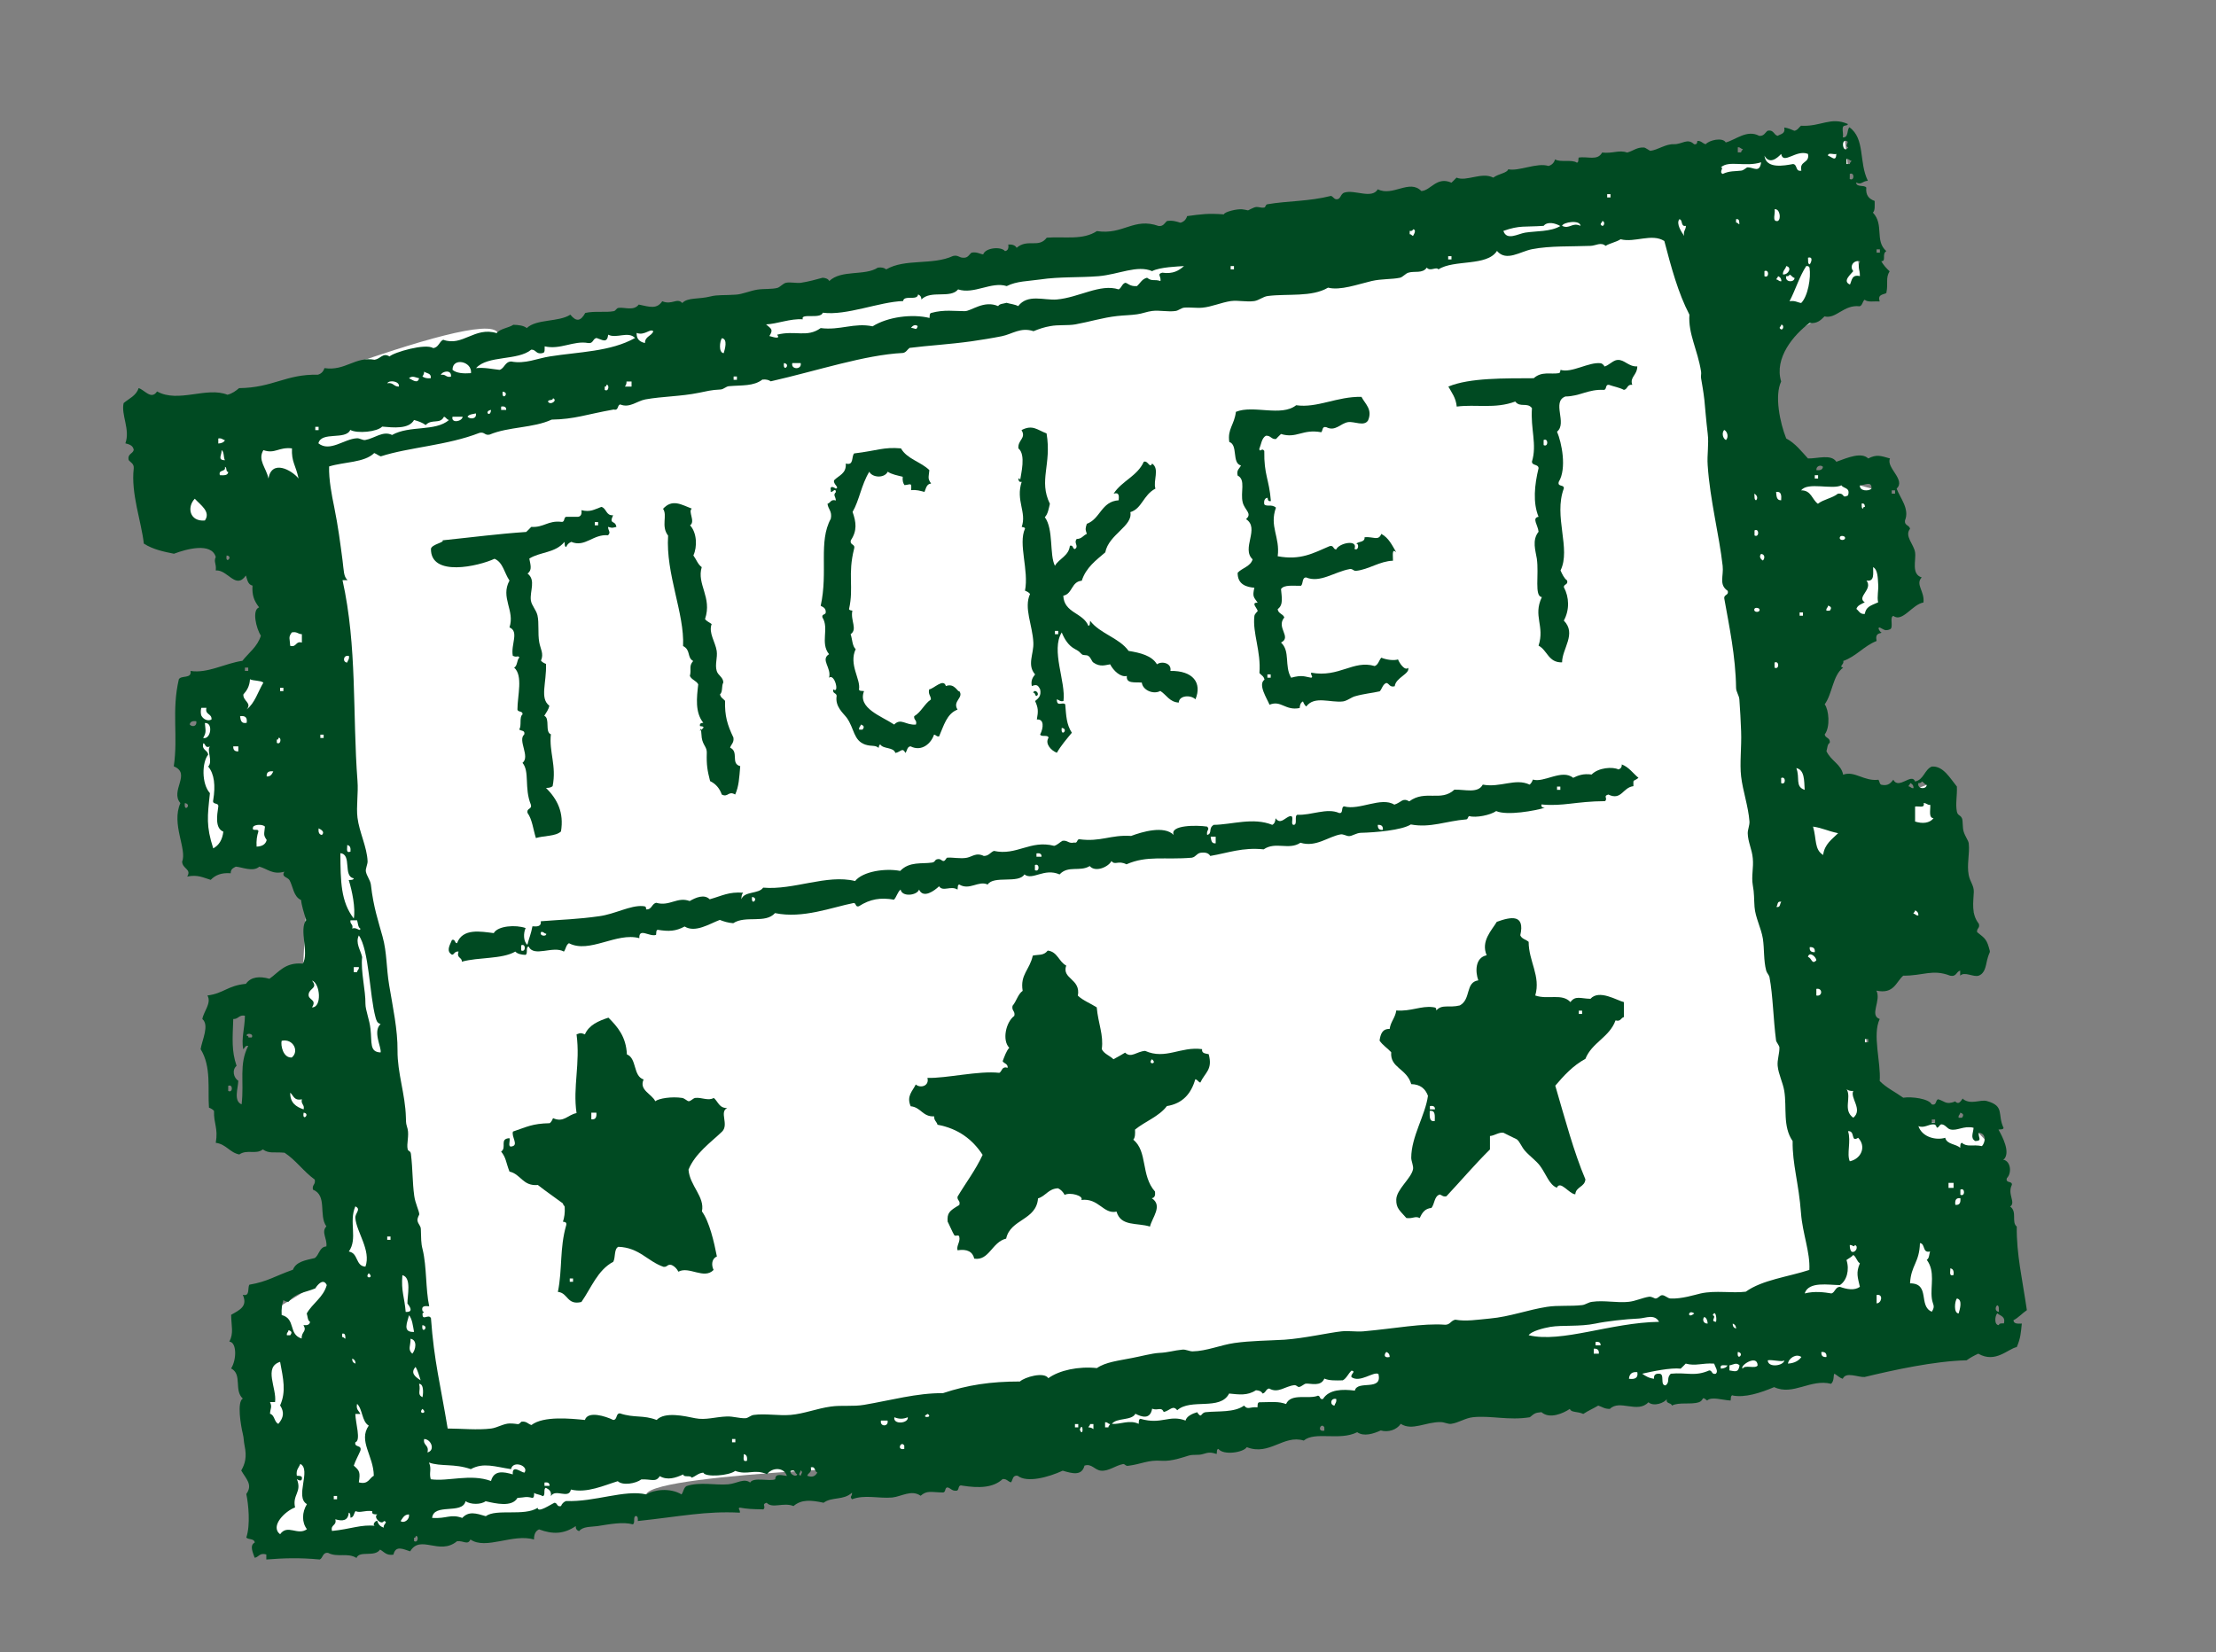
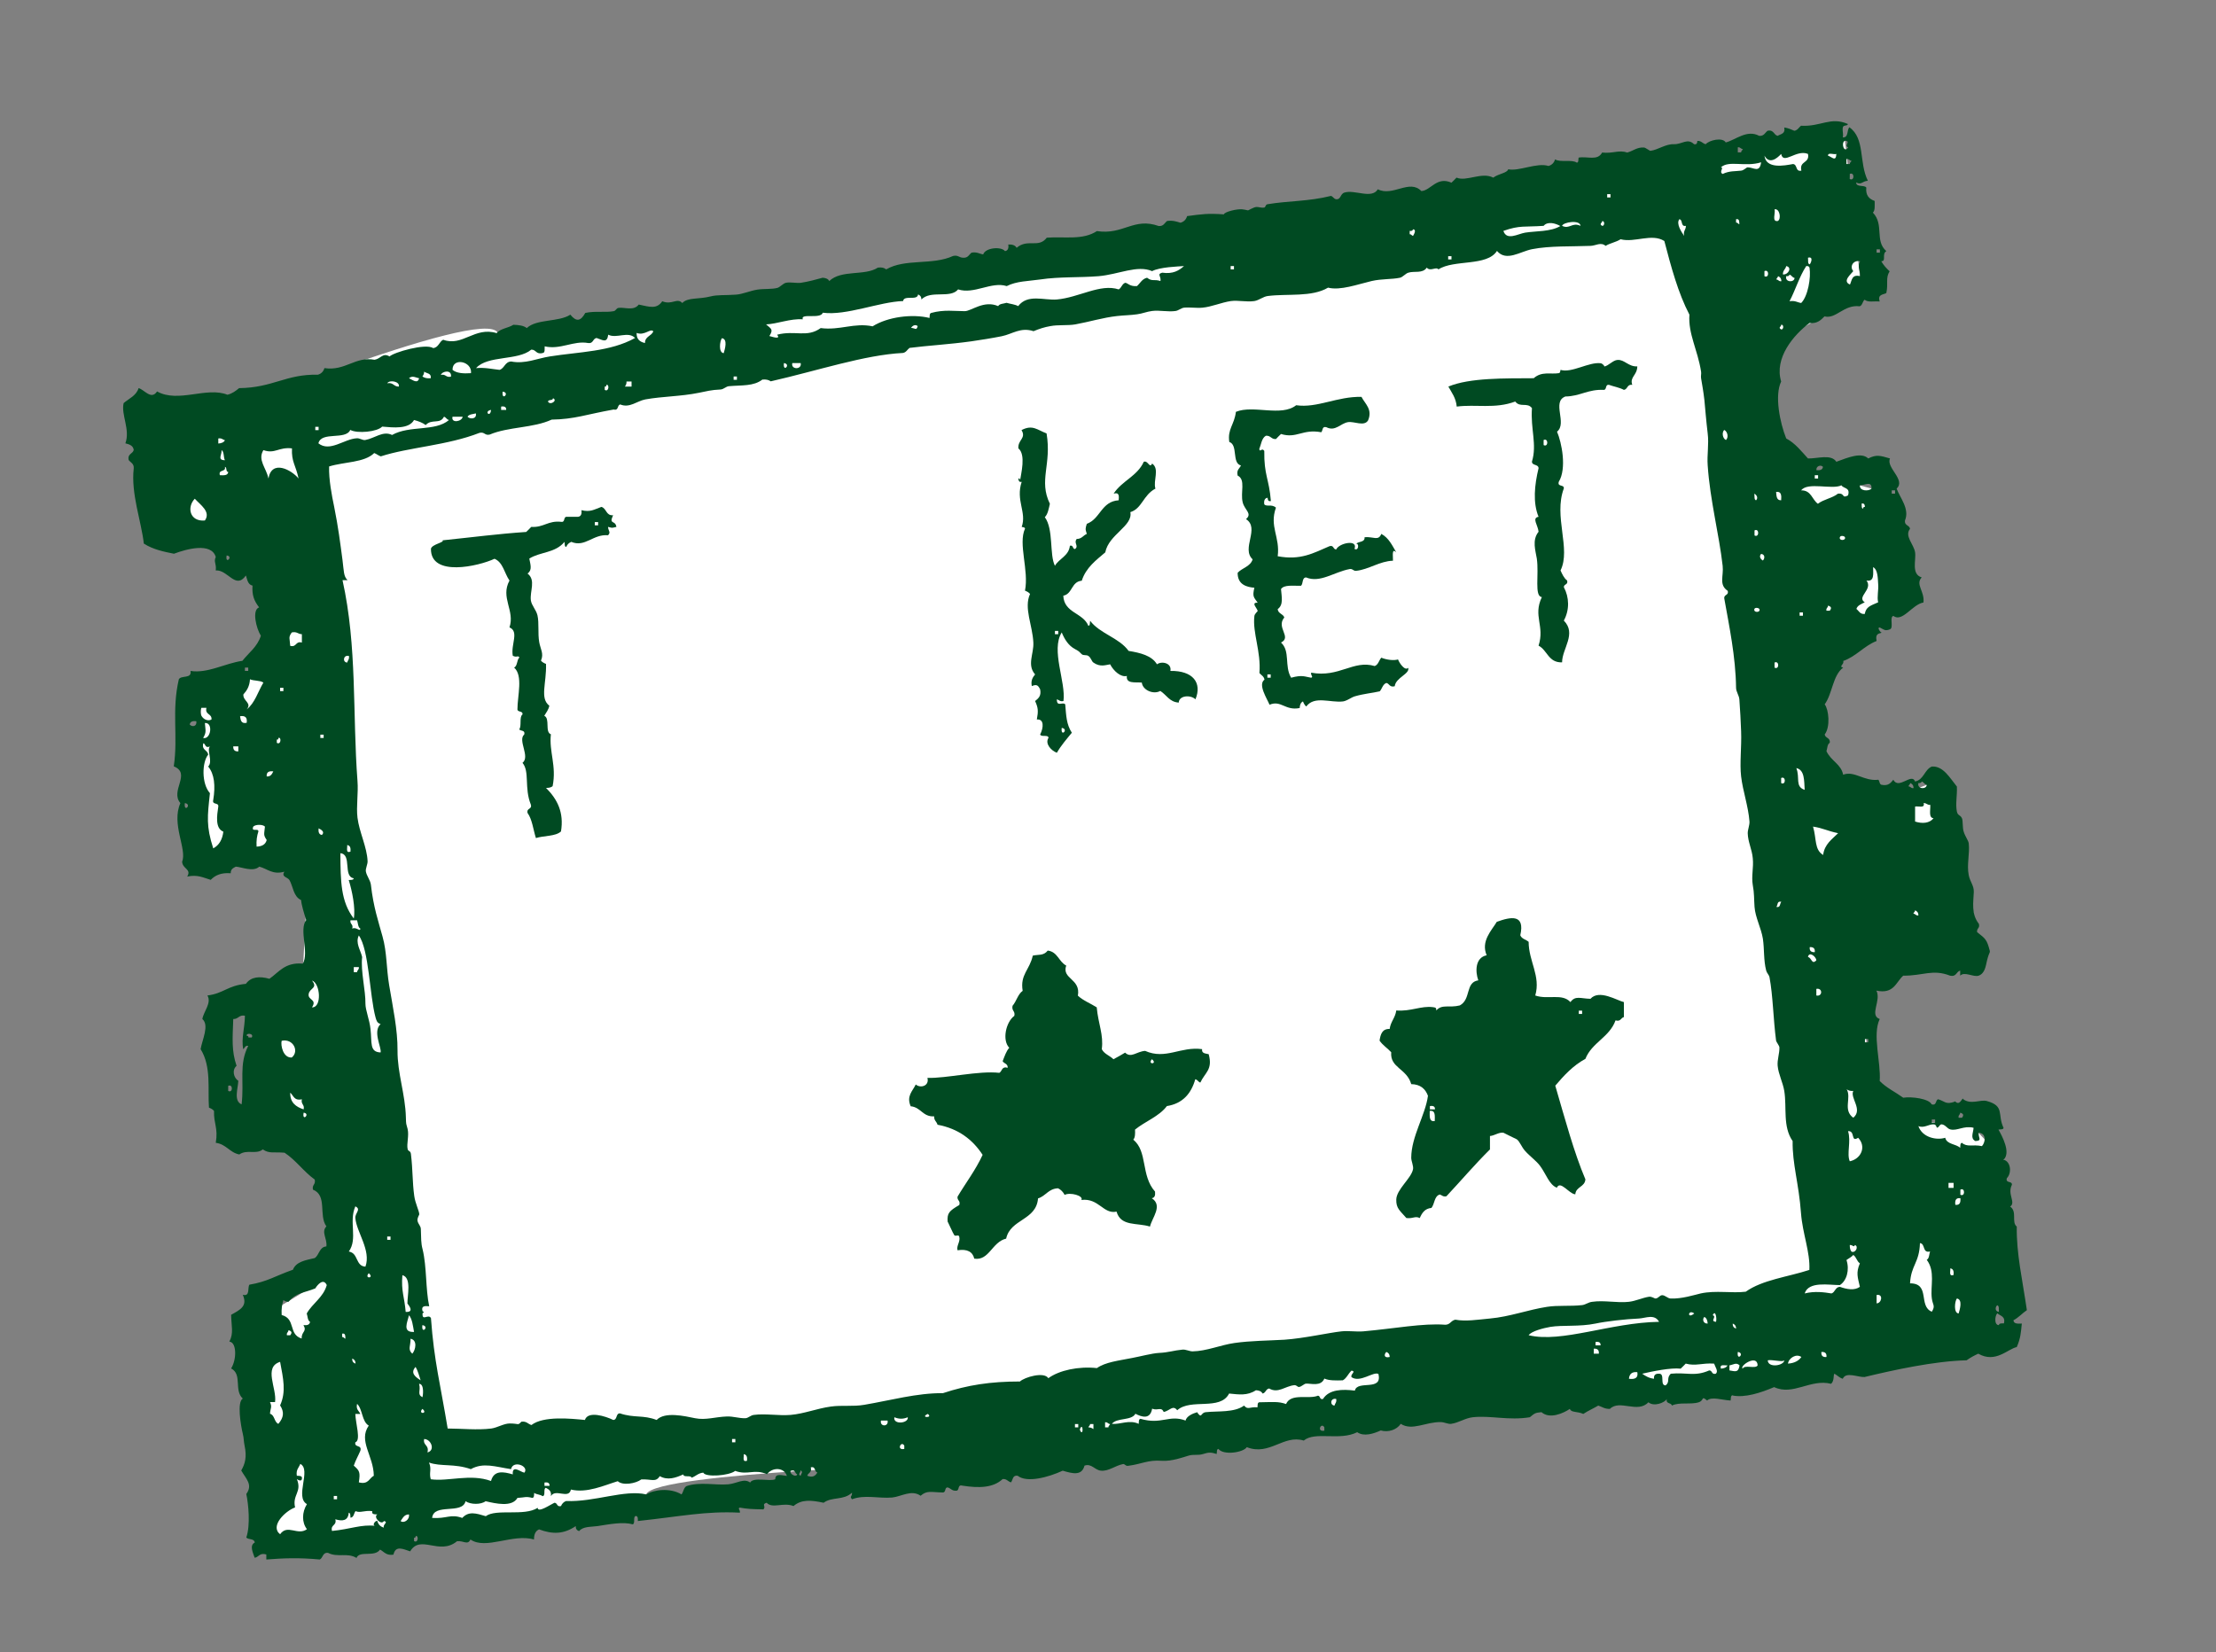
<svg xmlns="http://www.w3.org/2000/svg" id="Livello_1" x="0px" y="0px" viewBox="0 0 114 85" style="enable-background:new 0 0 114 85;" xml:space="preserve">
  <rect x="0" y="0" width="114" height="85" fill="#808080" stroke="none" />
  <style type="text/css">	.st0{fill-rule:evenodd;clip-rule:evenodd;fill:#FFFFFF;}	.st1{fill-rule:evenodd;clip-rule:evenodd;fill:#004A22;}</style>
  <path class="st0" d="M9.5,21.95c0.31-0.02,15.42-6.28,16.11-4.82s23.28-3.21,23.28-3.21s28.85-3.58,29.18-3.94 c0.33-0.36,16.84-2.58,16.84-2.75s0.77,6.97,0.77,6.97l-2.5,2.41c0,0-3.69,1.97-3.71,2.19s1.47,5.03,1.8,5.04 c0.34,0,5.01,1.3,5.01,1.3l1.21,5.25l-4.22,3.96l-0.08,3.76c0,0,2.61,3.48,3.09,3.34c0.48-0.14,2.84-1.07,2.84-1.07 s4.14,8.48,1.72,8.61s-4.99,2.24-4.99,2.24l0.43,6.13l5.25,0.66l1.55,1.64l-1.5,9.13l-5.91,1.28l-6.54,1.72l-17.65,0.52l-22.53,3.01 c0,0-15.18,0.43-15.7,1.55c-0.52,1.12-20.14,2.5-20.14,2.5l-0.09-11.36c0,0,6.03-3.36,4.91-3.62c-1.12-0.26-2.07-5.94-2.07-5.94 s-2.61-4.01-2.43-4.3c0.19-0.29,2.17-4.56,2.17-4.56l0.25-4.8l-0.66-0.8l-4.78,0.43l-0.07-8.01l4.56-3.19l-1.48-4.39 c0,0-3.76-1.61-3.95-1.81C9.31,26.84,9.5,21.95,9.5,21.95z" />
  <g>
    <g>
-       <path class="st1" d="M35.59,26.17c-0.21,0.15,0.2,0.66-0.09,0.86c0.35,0.37,0.38,1.1,0.17,1.55c0.15,0.2,0.23,0.46,0.43,0.6   c-0.27,0.89,0.55,1.55,0.17,2.67c0.08,0.12,0.23,0.17,0.34,0.26c-0.17,0.45,0.19,0.92,0.26,1.38c0.05,0.36-0.1,0.69,0,1.03   c0.07,0.24,0.34,0.32,0.34,0.6c-0.1,0.15-0.02,0.5-0.17,0.6c0.03,0.18,0.17,0.23,0.26,0.34c-0.02,0.77,0.11,1.22,0.43,1.89   c0.04,0.27-0.12,0.34-0.17,0.52c0.47,0.21,0.01,0.82,0.52,0.95c-0.05,0.61-0.07,1.04-0.26,1.46c-0.36-0.21-0.36,0.17-0.69,0   c-0.11-0.32-0.31-0.55-0.6-0.69c-0.14-0.55-0.19-0.83-0.17-1.46c0.01-0.3-0.2-0.38-0.26-0.77c-0.01-0.05-0.04-0.74-0.09-0.34   c0.01-0.06,0.4-0.24,0-0.26c-0.03-0.15,0.07-0.16,0.17-0.17c-0.43-0.54-0.34-1.29-0.26-1.98c-0.1-0.19-0.34-0.23-0.43-0.43   c0.09-0.35-0.07-0.5,0.17-0.77c-0.33-0.18-0.11-0.56-0.52-0.77c0.08-1.68-0.9-3.71-0.77-5.68c-0.38-0.49-0.02-1.04-0.26-1.38   C34.59,25.65,35.06,25.97,35.59,26.17z" />
      <path class="st1" d="M26.72,33.83c-0.07-0.13-0.13,0.02-0.34-0.09c-0.11-0.58,0.34-1.24-0.17-1.46c0.29-0.87-0.48-1.53,0-2.41   c-0.26-0.37-0.33-0.94-0.77-1.12c-0.81,0.38-3.3,0.96-3.27-0.52c0.06-0.23,0.7-0.32,0.6-0.43c1.65-0.17,2.82-0.33,4.3-0.43   c0.09-0.08,0.17-0.17,0.26-0.26c0.65,0.04,0.86-0.34,1.55-0.26c0.2,0.03,0.1-0.25,0.26-0.26c0.2,0,0.4,0,0.6,0   c0.15-0.02,0.2-0.15,0.17-0.34c0.47,0.11,0.64-0.03,1.03-0.17c0.27,0.08,0.23,0.46,0.6,0.43c-0.23,0.51,0.11,0.22,0.17,0.6   c-0.27,0.06-0.17,0.06-0.43,0c0.01,0.21,0.16,0.27,0,0.43c-0.77-0.07-1.18,0.64-1.89,0.34c-0.12,0.05-0.21,0.13-0.26,0.26   c-0.1-0.01-0.07-0.16-0.09-0.26c-0.47,0.58-1.26,0.51-1.81,0.86c0.06,0.32,0.16,0.59-0.09,0.77c0.44,0.34,0.11,0.9,0.17,1.38   c0.04,0.27,0.27,0.48,0.34,0.77c0.09,0.4,0.01,0.92,0.09,1.38c0.06,0.35,0.25,0.59,0.09,0.95c0.06,0.08,0.16,0.13,0.26,0.17   c0.03,1-0.33,1.77,0.17,2.15c-0.04,0.21-0.16,0.35-0.26,0.52c0.31,0.13,0.02,0.84,0.34,0.95c-0.1,0.91,0.3,1.62,0.09,2.67   c-0.08,0.07-0.19,0.09-0.34,0.09c0.59,0.59,0.93,1.27,0.77,2.24c-0.28,0.26-0.88,0.21-1.29,0.34c-0.14-0.44-0.19-0.96-0.43-1.29   c-0.06-0.27,0.24-0.17,0.17-0.43c-0.35-0.86-0.05-1.7-0.43-2.15c0.41-0.32-0.26-1.16,0.09-1.46c0.06-0.23-0.18-0.17-0.26-0.26   c0.14-0.17-0.01-0.64,0.17-0.77c0.03-0.2-0.25-0.1-0.26-0.26c0-0.7,0.3-1.74-0.17-2.15C26.63,34.26,26.58,33.95,26.72,33.83z    M30.6,27.03c0.06,0,0.11,0,0.17,0c0-0.06,0-0.11,0-0.17c-0.06,0-0.11,0-0.17,0C30.6,26.92,30.6,26.98,30.6,27.03z" />
-       <path class="st1" d="M53.15,35.64c0.08-0.23,0.38,0.07,0.17,0.17C53.23,35.79,53.27,35.64,53.15,35.64z" />
      <path class="st1" d="M94.82,39.86c0.58-0.22,1.07,0.35,1.81,0.26c0.07,0.07,0.05,0.24,0.17,0.26c0.36,0.07,0.47-0.11,0.6-0.26   c0.28,0.53,0.95-0.38,1.12,0.09c0.45-0.09,0.48-0.61,0.86-0.77c0.59-0.04,0.93,0.59,1.29,1.03c0.02,0.49-0.08,0.89,0,1.29   c0.05,0.22,0.17,0.15,0.26,0.34c0.06,0.13,0.02,0.48,0.09,0.69c0.08,0.26,0.24,0.45,0.26,0.6c0.06,0.55-0.11,1.09,0,1.64   c0.07,0.35,0.27,0.53,0.26,0.86c-0.02,0.53-0.14,1.14,0.26,1.64c0.07,0.24-0.12,0.22-0.09,0.43c0.31,0.26,0.47,0.31,0.6,0.77   c0.11,0.38,0.05,0.12-0.09,0.69c-0.07,0.31-0.11,0.66-0.43,0.78c-0.26,0.09-0.73-0.23-0.95,0c0-0.09,0-0.17,0-0.26   c-0.21,0.05-0.18,0.33-0.52,0.26c-0.9-0.35-1.39,0.01-2.41,0c-0.38,0.33-0.47,0.96-1.38,0.77c0.26,0.52-0.38,1.27,0.17,1.46   c-0.39,0.82,0.07,2.21,0,3.19c0.34,0.35,0.81,0.57,1.21,0.86c0.43-0.07,1.33,0.05,1.46,0.34c0.28,0.08,0.18-0.22,0.34-0.26   c0.32,0.1,0.37,0.24,0.69,0.17c0.36-0.08,0.03-0.13,0.26,0c0.2,0.11,0.3-0.32,0.34-0.17c0.4,0.29,0.88,0,1.21,0.09   c0.94,0.26,0.53,0.69,0.86,1.38c-0.01,0.1-0.16,0.07-0.26,0.09c0.19,0.34,0.65,1.19,0.26,1.55c0.38,0.09,0.43,0.69,0.17,0.95   c-0.08,0.28,0.28,0.12,0.26,0.34c-0.25,0.49,0.22,0.91-0.09,1.12c0.38,0.26,0.05,0.8,0.34,1.03c-0.02,1.41,0.29,2.72,0.52,4.3   c-0.24,0.16-0.42,0.38-0.69,0.52c0.01,0.19,0.22,0.18,0.43,0.17c-0.05,0.48-0.06,0.75-0.26,1.21c-0.46,0.09-1.09,0.85-1.98,0.34   c-0.22,0.1-0.42,0.21-0.6,0.34c-1.68,0.04-3.79,0.51-5.25,0.86c-0.34,0.02-0.96-0.29-1.12,0.09c-0.18-0.05-0.28-0.18-0.43-0.26   c-0.07,0.07,0.01,0.35-0.17,0.52c-1.06-0.27-1.96,0.63-2.93,0.17c-0.69,0.29-1.49,0.56-2.15,0.43c-0.1,0.01-0.07,0.16-0.09,0.26   c-0.43-0.02-0.98-0.22-1.21,0c-0.32-0.27-0.13-0.01-0.43,0.09c-0.39,0.13-1.02-0.02-1.38,0.17c-0.04-0.17-0.33-0.07-0.26-0.34   c-0.12,0.2-0.67,0.41-0.95,0.17c-0.55,0.59-1.48-0.16-1.98,0.34c-0.27,0.01-0.41-0.11-0.6-0.17c-0.25,0.15-0.53,0.27-0.77,0.43   c-0.3-0.14-0.63-0.06-0.69-0.26c-0.34,0.23-1.04,0.54-1.46,0.17c-0.33,0.03-0.34,0.05-0.6,0.26c-1.08,0.18-2.02-0.1-2.93,0   c-0.39,0.04-0.74,0.29-1.12,0.34c-0.16,0.02-0.32-0.08-0.52-0.09c-0.78-0.02-1.48,0.47-2.07,0.09c-0.21,0.31-0.64,0.45-1.03,0.34   c-0.37,0.17-0.87,0.33-1.21,0.09c-0.91,0.46-2.16-0.06-2.75,0.43c-1.04-0.32-1.76,0.8-2.93,0.34c-0.18,0.28-1.21,0.43-1.46,0.09   c-0.1,0.01-0.07,0.16-0.09,0.26c-0.29-0.09-0.41-0.09-0.69,0c-0.28,0.09-0.48,0-0.77,0.09c-0.24,0.07-0.85,0.3-1.38,0.26   c-0.71-0.05-1.01,0.17-1.72,0.26c-0.14,0.02-0.16-0.11-0.26-0.09c-0.4,0.08-0.73,0.37-1.12,0.34c-0.33-0.02-0.49-0.39-0.86-0.26   c-0.14,0.55-0.64,0.4-1.12,0.26c-0.74,0.34-1.84,0.64-2.32,0.26c-0.27-0.04-0.24,0.22-0.34,0.34c-0.16-0.04-0.22-0.19-0.43-0.17   c-0.49,0.46-1.23,0.47-2.07,0.34c-0.28-0.08-0.12,0.28-0.34,0.26c-0.21,0.01-0.27-0.14-0.43-0.17c-0.16,0.01-0.06,0.28-0.26,0.26   c-0.58-0.01-0.79-0.12-1.12,0.17c-0.47-0.33-0.99,0.04-1.46,0.09c-0.71,0.06-1.41-0.16-2.07,0.09c-0.14-0.17,0.01-0.11,0-0.34   c-0.43,0.41-1.04,0.2-1.46,0.52c-0.65-0.14-1.14-0.18-1.55,0.17c-0.51-0.21-1.09,0.15-1.38-0.17c-0.29,0.08-0.01,0.19-0.17,0.34   c-0.58-0.01-0.82-0.02-1.21-0.09c-0.13,0.04,0.03,0.11,0,0.26c-1.77-0.09-3.01,0.19-5.25,0.43c0.01-0.12,0.01-0.24-0.09-0.26   c-0.18,0.02-0.02,0.38-0.17,0.43c-0.5-0.14-1.17-0.01-1.81,0.09c-0.35,0.05-0.75,0.01-0.95,0.26c-0.11-0.04-0.18-0.11-0.17-0.26   c-0.62,0.42-1.19,0.43-1.89,0.17c-0.18,0.08-0.26,0.25-0.26,0.52c-1.09-0.32-2.47,0.55-3.27,0c-0.14,0.31-0.35,0.05-0.69,0.09   c-0.91,0.75-1.88-0.37-2.41,0.52c-0.37-0.12-0.75-0.32-0.86,0.17c-0.37,0.06-0.48-0.15-0.69-0.26c-0.28,0.41-1.06,0.03-1.21,0.43   c-0.47-0.29-0.98-0.01-1.46-0.26c-0.29-0.04-0.26,0.26-0.43,0.34c-1.08-0.1-1.84-0.07-2.75,0c0-0.09,0-0.17,0-0.26   c-0.36-0.1-0.38,0.14-0.6,0.17c-0.08-0.25-0.28-0.63,0-0.78c-0.01-0.22-0.32-0.14-0.43-0.26c0.22-0.64,0.11-1.73,0-2.24   c0.35-0.48-0.01-0.77-0.26-1.21c0.19-0.33,0.3-0.68,0.17-1.29c-0.05-0.24-0.03-0.36-0.09-0.6c-0.1-0.41-0.31-1.64,0-1.81   c-0.47-0.43-0.01-1.24-0.6-1.55c0.29-0.46,0.29-1.35-0.09-1.38c0.23-0.45,0.1-0.78,0.09-1.38c0.46-0.26,0.86-0.44,0.6-1.03   c0.39,0.1,0.23-0.35,0.34-0.52c0.94-0.16,1.3-0.44,2.24-0.77c0.16-0.42,0.66-0.49,1.12-0.6c0.24-0.16,0.23-0.57,0.6-0.6   c0.05-0.42-0.28-0.73,0-1.03c-0.41-0.57,0.06-1.59-0.69-1.89c-0.06-0.26,0.15-0.25,0.09-0.52c-0.57-0.41-0.96-0.99-1.55-1.38   c-0.57-0.05-0.78,0.06-1.12-0.17c-0.35,0.28-0.81-0.02-1.21,0.26c-0.5-0.1-0.67-0.53-1.21-0.6c0.13-0.77-0.11-0.97-0.09-1.64   c-0.06-0.08-0.16-0.13-0.26-0.17c-0.07-0.96,0.13-2.11-0.43-3.01c0.08-0.48,0.46-1.23,0.09-1.55c0.06-0.38,0.49-0.83,0.26-1.21   c0.85-0.11,1.03-0.51,1.98-0.6c0.26-0.37,0.71-0.4,1.21-0.26c0.49-0.34,0.8-0.86,1.72-0.78c0.33-0.58-0.21-1.74,0.17-2.24   c-0.12-0.39-0.24-0.77-0.26-1.03c-0.4-0.18-0.41-0.7-0.6-1.03c-0.09-0.15-0.44-0.16-0.26-0.43c-0.61,0.17-0.87-0.15-1.29-0.26   c-0.32,0.29-0.9,0.02-1.21,0c-0.13,0.07-0.27,0.13-0.26,0.34c-0.5-0.04-0.81,0.11-1.03,0.34c-0.4-0.12-0.67-0.28-1.21-0.17   c0.24-0.39-0.25-0.39-0.26-0.77c0.26-0.64-0.57-1.93-0.09-3.01c-0.55-0.63,0.58-1.52-0.34-1.89c0.23-1.56-0.12-2.85,0.26-4.48   c0.12-0.22,0.68-0.01,0.6-0.43c0.88,0.14,1.77-0.39,2.67-0.52c0.33-0.42,0.77-0.72,0.95-1.29c-0.24-0.38-0.47-1.33-0.09-1.46   c-0.27-0.35-0.37-0.64-0.34-1.12c-0.24-0.05-0.27-0.31-0.34-0.52c-0.53,0.75-0.93-0.31-1.55-0.26c0.04-0.38-0.12-0.43,0-0.69   c-0.22-0.77-1.52-0.41-2.15-0.17c-0.5-0.1-1.06-0.21-1.55-0.52c-0.13-1.15-0.67-2.57-0.52-3.87c0.02-0.25-0.16-0.3-0.26-0.43   c-0.07-0.33,0.21-0.31,0.26-0.52c-0.03-0.23-0.23-0.29-0.43-0.34c0.26-0.71-0.23-1.47-0.09-2.07c0.28-0.24,0.65-0.38,0.77-0.77   c0.29,0.07,0.65,0.63,0.95,0.17c1.09,0.61,2.55-0.26,3.62,0.17c0.25-0.06,0.43-0.2,0.6-0.34c1.75-0.02,2.41-0.73,4.05-0.69   c0.18-0.05,0.29-0.17,0.34-0.34c1.08,0.16,1.57-0.61,2.58-0.43c0.32-0.05,0.42-0.38,0.77-0.17c0.21-0.21,1.86-0.69,2.24-0.43   c0.29-0.03,0.31-0.33,0.52-0.43c0.99,0.37,1.62-0.69,2.75-0.34c0.19-0.24,0.6-0.26,0.86-0.43c0.28,0.01,0.53,0.04,0.69,0.17   c0.5-0.48,1.65-0.3,2.24-0.69c0.31,0.38,0.53,0.34,0.77-0.09c0.52-0.11,1.05-0.01,1.46-0.09c0.12-0.02,0.13-0.16,0.26-0.17   c0.31-0.04,0.77,0.17,1.03-0.17c0.57,0.12,0.92,0.25,1.21-0.17c0.5,0.21,0.76-0.2,1.03,0.09c0.28-0.3,0.84-0.18,1.46-0.34   c0.35-0.09,0.73-0.05,1.29-0.09c0.35-0.02,0.73-0.2,1.12-0.26c0.34-0.05,0.74-0.01,1.03-0.09c0.13-0.04,0.29-0.23,0.43-0.26   c0.22-0.05,0.55,0.03,0.77,0c0.4-0.06,0.79-0.17,1.12-0.26c0.16,0.01,0.29,0.06,0.34,0.17c0.63-0.6,1.83-0.25,2.5-0.69   c0.2-0.03,0.33,0.01,0.43,0.09c0.98-0.57,2.38-0.2,3.44-0.69c0.26-0.06,0.31,0.09,0.52,0.09c0.25,0.02,0.3-0.16,0.43-0.26   c0.28-0.05,0.4,0.06,0.6,0.09c0.11-0.35,0.93-0.42,1.12-0.17c0.15-0.02,0.2-0.15,0.17-0.34c0.21-0.01,0.36,0.04,0.43,0.17   c0.57-0.49,1.13,0.04,1.55-0.52c0.92-0.07,1.85,0.14,2.58-0.34c1.36,0.21,1.89-0.72,3.18-0.26c0.25,0.02,0.3-0.16,0.43-0.26   c0.3-0.04,0.48,0.03,0.69,0.09c0.18-0.05,0.29-0.17,0.34-0.34c0.75-0.1,1.05-0.15,1.89-0.09c0.03-0.13,0.67-0.29,0.95-0.26   c0.46,0.06,0.13,0.11,0.6-0.09c0.19-0.08,0.32,0.03,0.52,0c0.09-0.01,0.06-0.15,0.17-0.17c1.05-0.18,2.12-0.14,3.27-0.43   c0.11,0.03,0.14,0.15,0.26,0.17c0.26,0.03,0.21-0.27,0.43-0.34c0.53-0.17,1.41,0.35,1.72-0.17c0.77,0.39,1.63-0.54,2.24,0.09   c0.48-0.02,0.79-0.77,1.55-0.43c0.09-0.08,0.17-0.17,0.26-0.26c0.51,0.22,1.3-0.31,1.89,0c0.28-0.21,0.71-0.23,0.77-0.43   c0.54,0.12,1.48-0.36,2.07-0.17c0.18-0.05,0.29-0.17,0.34-0.34c0.26,0.17,0.87-0.01,1.12,0.17c0.1-0.01,0.07-0.16,0.09-0.26   c0.47-0.08,0.97,0.18,1.21-0.26c0.56,0.06,0.87-0.15,1.29,0c0.32-0.09,0.5-0.28,0.86-0.26c0.08,0,0.3,0.18,0.34,0.17   c0.39-0.05,0.78-0.36,1.21-0.34c0.41,0.01,0.69-0.33,1.03,0c0.15,0.03,0.16-0.07,0.17-0.17c0.21-0.01,0.27,0.14,0.43,0.17   c0.18-0.21,0.87-0.37,1.03-0.09c0.51-0.13,1.09-0.68,1.72-0.34c0.25,0.02,0.3-0.16,0.43-0.26c0.33-0.07,0.31,0.21,0.52,0.26   c0.16-0.1,0.41-0.1,0.34-0.43c0.2,0.03,0.36,0.1,0.52,0.17c0.17-0.03,0.23-0.17,0.34-0.26c1.02,0.06,1.52-0.48,2.41-0.09   c0,0.08-0.11,0.07-0.17,0.09c-0.19,0.04-0.03,0.42-0.09,0.6c0.31,0.02,0.2-0.38,0.34-0.52c0.82,0.58,0.48,1.8,0.95,2.75   c-0.31,0.03-0.32,0.23-0.6,0.09c0,0.26,0.41,0.11,0.52,0.26c-0.04,0.41,0.15,0.59,0.43,0.69c0,0.23,0.03,0.49-0.09,0.6   c0.59,0.62,0.08,1.45,0.69,1.98c-0.25,0.16,0.02,0.53-0.26,0.52c0.11,0.2,0.27,0.37,0.43,0.52c-0.22,0.35-0.06,0.61-0.17,1.12   c-0.17,0.09-0.46,0.06-0.34,0.43c-0.27-0.02-0.63,0.06-0.77-0.09c-0.12,0.08-0.11,0.29-0.26,0.34c-0.82-0.1-1.21,0.67-1.81,0.52   c-0.19,0.19-0.37,0.38-0.77,0.34c-0.81,0.6-1.83,1.8-1.46,3.01c-0.35,0.73-0.06,2.13,0.26,2.93c0.47,0.25,0.78,0.66,1.12,1.03   c0.5,0.01,1.19-0.24,1.46,0.17c0.6-0.22,1.29-0.51,1.64-0.17c0.43-0.22,0.63-0.14,1.12,0c-0.22,0.47,0.83,1.1,0.34,1.55   c0.17,0.47,0.68,1.04,0.43,1.64c-0.04,0.27,0.23,0.23,0.26,0.43c-0.3,0.37,0.2,0.8,0.26,1.21c0.06,0.4-0.21,1.12,0.34,1.29   c-0.34,0.36,0.16,0.71,0.09,1.29c-0.58,0.1-1.08,1.04-1.55,0.69c-0.21,0.07,0.03,0.6-0.17,0.69c-0.26,0.1-0.29,0.02-0.52-0.09   c-0.17-0.03,0.02,0.25,0.09,0.26c-0.08,0.06-0.35,0-0.26,0.43c-0.66,0.26-1.04,0.79-1.72,1.03c0.08,0.16-0.26,0.29,0,0.34   c-0.54,0.4-0.55,1.34-0.95,1.89c0.21,0.27,0.3,1.16,0,1.55c0.03,0.2,0.3,0.16,0.26,0.43c-0.13,0.07-0.12,0.28-0.17,0.43   C94.2,39.16,94.71,39.31,94.82,39.86z M95.08,7.58c-0.24-0.08,0.17-0.32-0.17-0.34C94.69,7.34,94.87,7.92,95.08,7.58z M89.4,7.84   c0.06,0,0.11,0,0.17,0c0-0.09,0.07-0.1,0.09-0.17c-0.11,0-0.12-0.11-0.26-0.09C89.4,7.66,89.4,7.75,89.4,7.84z M92.24,8.44   c0.24,0.02,0.11,0.41,0.43,0.34c-0.12-0.52,0.44-0.36,0.34-0.86c-0.6-0.25-1.27,0.58-1.38,0c-0.23,0.25-0.61,0.54-0.86,0.09   C90.85,8.71,91.8,8.52,92.24,8.44z M94.47,7.92c-0.12,0.05-0.44-0.1-0.43,0.09C94.24,8.07,94.45,8.35,94.47,7.92z M94.99,8.44   c0.06,0,0.11,0,0.17,0c0-0.09,0.07-0.1,0.09-0.17c-0.11,0-0.12-0.11-0.26-0.09C94.99,8.27,94.99,8.35,94.99,8.44z M88.53,8.61   c0.18,0.02-0.12,0.23,0.09,0.34c0.36-0.17,0.64-0.13,0.95-0.17c0.16-0.02,0.26-0.17,0.34-0.17c0.31,0,0.61,0.31,0.69-0.26   C89.77,8.61,88.95,8.23,88.53,8.61z M95.16,9.21c0.25,0.13,0.25-0.38,0-0.26C95.16,9.04,95.16,9.13,95.16,9.21z M82.68,10.16   c0.06,0,0.11,0,0.17,0c0-0.06,0-0.11,0-0.17c-0.06,0-0.11,0-0.17,0C82.68,10.05,82.68,10.1,82.68,10.16z M91.46,11.37   c0.19-0.11,0.09-0.66-0.17-0.6C91.35,10.96,91.13,11.43,91.46,11.37z M86.64,12.14c-0.06-0.26,0.09-0.31,0.09-0.52   c-0.29,0.06-0.14-0.32-0.34-0.34C86.22,11.52,86.5,11.93,86.64,12.14z M89.31,11.45c0.09,0,0.1,0.07,0.17,0.09   c-0.01-0.14,0.01-0.3-0.17-0.26C89.31,11.34,89.31,11.39,89.31,11.45z M82.34,11.54c0.14,0.24,0.29-0.13,0.09-0.17   C82.42,11.45,82.35,11.47,82.34,11.54z M79.41,11.62c-0.98,0.07-1.22-0.04-2.07,0.26c0.17,0.52,0.75,0.15,1.12,0.09   c0.56-0.09,1.31-0.04,1.81-0.34C80.01,11.48,79.61,11.38,79.41,11.62z M80.36,11.62c0.39,0.19,0.51-0.2,0.95,0   C81.28,11.29,80.41,11.43,80.36,11.62z M72.52,11.88c0,0.06,0,0.11,0,0.17c0.09,0,0.1,0.07,0.17,0.09c0.03-0.05,0.21-0.33,0-0.34   C72.68,11.86,72.62,11.9,72.52,11.88z M83.37,12.31c-0.23,0.15-0.55,0.2-0.77,0.34c-0.25-0.21-0.5-0.01-0.77,0   c-0.96,0.04-2.09-0.01-3.01,0.17c-0.62,0.12-1.33,0.66-1.81,0.09c-0.51,0.81-2.21,0.43-3.01,0.95c-0.12-0.16-0.42,0.13-0.6-0.09   c-0.22,0.32-0.64,0.16-0.95,0.26c-0.14,0.04-0.29,0.23-0.43,0.26c-0.43,0.09-0.94,0.05-1.46,0.17c-0.72,0.17-1.61,0.5-2.24,0.34   c-0.84,0.5-2.07,0.3-3.1,0.43c-0.24,0.03-0.45,0.22-0.69,0.26c-0.41,0.06-0.82-0.05-1.21,0c-0.48,0.07-1,0.3-1.46,0.34   c-0.31,0.03-0.64-0.03-0.95,0c-0.15,0.02-0.29,0.15-0.43,0.17c-0.39,0.06-0.82-0.05-1.21,0c-0.26,0.03-0.52,0.14-0.77,0.17   c-0.34,0.05-0.68,0.05-1.03,0.09c-0.73,0.08-1.43,0.3-2.15,0.43c-0.4,0.07-0.88,0.01-1.29,0.09c-0.3,0.05-0.57,0.14-0.86,0.26   c-0.67-0.22-1.09,0.15-1.64,0.26c-0.5,0.1-1.07,0.19-1.55,0.26c-1.15,0.16-2.26,0.22-3.19,0.34c-0.12,0.09-0.17,0.23-0.34,0.26   c-1.98,0.1-4.38,0.91-6.8,1.46c-0.1-0.07-0.23-0.11-0.43-0.09c-0.46,0.35-1.04,0.28-1.72,0.34c-0.15,0.01-0.27,0.16-0.43,0.17   c-0.48,0.02-0.72,0.09-1.12,0.17c-0.93,0.19-1.86,0.18-2.75,0.34c-0.43,0.08-0.81,0.46-1.29,0.26c-0.17,0.03-0.07,0.33-0.34,0.26   c-1.41,0.25-2,0.5-3.19,0.52c-0.95,0.44-2.22,0.36-3.19,0.77c-0.26,0.06-0.25-0.15-0.52-0.09c-1.66,0.65-3.63,0.74-5.08,1.21   c-0.13-0.04-0.22-0.13-0.34-0.17c-0.5,0.5-1.56,0.45-2.32,0.69c-0.02,0.67,0.14,1.5,0.26,2.07c0.21,1.05,0.31,1.84,0.43,2.75   c0.07,0.54,0.05,0.84,0.26,1.03c-0.09,0-0.17,0-0.26,0c0.76,3.41,0.51,6.89,0.77,10.33c0.05,0.63-0.07,1.31,0,1.89   c0.09,0.74,0.49,1.51,0.52,2.24c0.01,0.14-0.11,0.38-0.09,0.52c0.04,0.24,0.23,0.45,0.26,0.69c0.13,1.16,0.39,1.9,0.6,2.67   c0.23,0.82,0.19,1.61,0.34,2.5c0.19,1.14,0.44,2.29,0.43,3.36c-0.01,1.17,0.4,2.24,0.43,3.44c0.01,0.39,0.01,0.29,0.09,0.6   c0.08,0.35-0.06,0.76,0,1.03c0.03,0.14,0.15,0.07,0.17,0.26c0.1,0.83,0.07,1.42,0.17,2.15c0.05,0.38,0.25,0.76,0.26,0.95   c0,0.03-0.12,0.19-0.09,0.34c0.04,0.18,0.17,0.25,0.17,0.43c0.02,0.47,0,0.69,0.09,1.03c0.22,0.9,0.15,2.05,0.34,2.93   c-0.22-0.02-0.43-0.03-0.34,0.26c0.05,0,0.1,0.07,0,0.09c-0.04,0.46,0.3,0.01,0.43,0.26c0.16,2.23,0.49,3.42,0.86,5.68   c0.68,0,1.54,0.09,2.24,0c0.31-0.04,0.65-0.26,0.95-0.26c0.5,0,0.4,0.12,0.6-0.09c0.27-0.04,0.34,0.12,0.52,0.17   c0.62-0.48,2.04-0.33,2.75-0.26c0.15-0.48,1.05-0.2,1.46,0c0.22-0.01,0.12-0.34,0.34-0.34c0.75,0.25,1.19,0.07,1.89,0.34   c0.42-0.44,1.44-0.2,1.98-0.09c0.55,0.11,1.03-0.07,1.64-0.09c0.33-0.01,0.62,0.1,0.95,0.09c0.15-0.01,0.26-0.15,0.43-0.17   c0.59-0.08,1.28,0.05,1.89,0c0.7-0.06,1.35-0.33,2.07-0.43c0.57-0.08,1.15,0.01,1.72-0.09c1.36-0.23,2.7-0.61,4.05-0.6   c1.27-0.42,2.44-0.6,3.96-0.6c0.23-0.22,1.24-0.52,1.46-0.17c0.57-0.41,1.55-0.62,2.5-0.52c0.44-0.31,1.11-0.38,1.81-0.52   c0.43-0.08,1.02-0.24,1.38-0.26c0.49-0.02,0.77-0.13,1.21-0.17c0.16-0.02,0.36,0.09,0.52,0.09c0.71-0.01,1.45-0.33,2.15-0.43   c0.85-0.12,1.72-0.12,2.58-0.17c1.01-0.07,2.28-0.36,2.93-0.43c0.35-0.04,0.75,0.03,1.12,0c1.6-0.14,3.08-0.43,4.22-0.34   c0.26,0,0.29-0.22,0.52-0.26C75.41,68,76,67.9,76.65,67.84c1.01-0.09,1.96-0.45,2.93-0.6c0.57-0.09,1.19-0.02,1.81-0.09   c0.18-0.02,0.32-0.15,0.52-0.17c0.62-0.09,1.3,0.07,1.89,0c0.35-0.04,0.7-0.21,1.03-0.26c0.15-0.02,0.27,0.09,0.34,0.09   c0.15-0.01,0.21-0.17,0.34-0.17c0.15,0,0.27,0.16,0.43,0.17c0.56,0.03,1.25-0.19,1.55-0.26c0.78-0.17,1.61,0,2.32-0.09   c0.85-0.61,2.17-0.76,3.27-1.12c0.05-0.91-0.35-1.86-0.43-2.93c-0.11-1.51-0.45-2.53-0.43-3.7c-0.52-0.75-0.29-1.72-0.43-2.58   c-0.07-0.43-0.3-0.86-0.34-1.29c-0.03-0.31,0.1-0.64,0.09-0.95c0-0.08-0.16-0.28-0.17-0.34c-0.15-1.14-0.16-2.32-0.34-3.27   c-0.03-0.13-0.14-0.22-0.17-0.34c-0.14-0.54-0.09-1.1-0.17-1.64c-0.09-0.56-0.39-1.09-0.43-1.64c-0.03-0.41-0.01-0.7-0.09-1.12   c-0.08-0.46,0.05-0.91,0-1.38c-0.04-0.46-0.25-0.84-0.26-1.29c0-0.19,0.1-0.41,0.09-0.6c-0.06-0.79-0.34-1.56-0.43-2.32   c-0.08-0.68,0.03-1.52,0-2.32c-0.02-0.56-0.05-1.09-0.09-1.64c-0.01-0.2-0.17-0.4-0.17-0.6c-0.02-1.61-0.36-3.21-0.6-4.56   c-0.06-0.27,0.24-0.17,0.17-0.43c-0.47-0.32-0.2-0.75-0.26-1.29c-0.18-1.6-0.65-3.37-0.77-5.17c-0.04-0.54,0.07-1.08,0-1.64   c-0.08-0.66-0.13-1.32-0.17-1.72c-0.05-0.45-0.12-0.81-0.17-1.12c-0.02-0.12,0.02-0.23,0-0.34c-0.18-1.14-0.67-1.94-0.6-2.93   c-0.58-1.11-0.94-2.45-1.29-3.79C84.97,11.99,84.1,12.5,83.37,12.31z M96.54,13c0.06,0,0.11,0,0.17,0c0-0.06,0-0.11,0-0.17   c-0.06,0-0.11,0-0.17,0C96.54,12.89,96.54,12.94,96.54,13z M74.5,13.35c0.06,0,0.11,0,0.17,0c0-0.06,0-0.11,0-0.17   c-0.06,0-0.12,0-0.17,0C74.5,13.23,74.5,13.29,74.5,13.35z M93.1,13.6c0.06-0.06,0.21-0.42-0.09-0.34   C93.03,13.39,92.98,13.58,93.1,13.6z M95.34,13.95c-0.12,0.16-0.58,0.52-0.17,0.69c0.1-0.21,0.09-0.54,0.52-0.43   c0.01-0.36-0.16-0.48,0-0.77C95.33,13.37,95.14,13.72,95.34,13.95z M39.98,17.22c0.93-0.24,1.53,0.17,2.24-0.34   c0.99,0.13,1.73-0.29,2.67-0.09c0.78-0.49,2.04-0.65,2.93-0.43c0.01-0.1-0.01-0.24,0.09-0.26c0.65-0.18,1.2-0.09,1.72-0.09   c0.34,0,0.98-0.58,1.72-0.26c0.07-0.13,0.28-0.12,0.43-0.17c0.2,0.06,0.44,0.08,0.6,0.17c0.49-0.64,1.32-0.29,1.98-0.34   c1.15-0.1,2.24-0.83,3.19-0.52c0.15-0.08,0.17-0.29,0.34-0.34c0.13,0.01,0.23,0.2,0.6,0.17c0.17-0.15,0.26-0.37,0.52-0.43   c0.27,0.21,0.36,0.06,0.69,0.17c0.04-0.27-0.2-0.35,0.09-0.43c0.56,0.08,0.86-0.11,1.12-0.34c-0.29,0.02-1.25,0.05-1.64,0.26   c-0.76-0.33-1.72,0.17-2.75,0.26c-0.98,0.08-2.01,0.02-3.01,0.17c-0.63,0.09-1.2,0.08-1.72,0.34c-0.79-0.25-1.68,0.44-2.5,0.17   c-0.4,0.49-1.4,0.02-1.89,0.52c0-0.15-0.07-0.22-0.17-0.26c-0.03,0.34-0.73,0.01-0.77,0.34c-1.23,0.04-2.91,0.76-4.13,0.6   c-0.12,0.35-1.17,0-1.03,0.34c-0.63-0.05-1.33,0.24-1.89,0.26c0.26,0.23,0.39,0.25,0.17,0.6C39.8,17.35,40.17,17.47,39.98,17.22z    M63.31,13.86c0.06,0,0.11,0,0.17,0c0-0.06,0-0.11,0-0.17c-0.06,0-0.11,0-0.17,0C63.31,13.75,63.31,13.8,63.31,13.86z    M91.72,14.12c0.28,0.03,0.49-0.37,0.17-0.43C91.86,13.85,91.71,13.91,91.72,14.12z M92.06,15.5c0.28-0.05,0.4,0.06,0.6,0.09   c0.35-0.35,0.51-1.31,0.43-1.81c-0.02-0.07-0.07-0.1-0.17-0.09C92.57,14.22,92.37,14.91,92.06,15.5z M90.77,14.21   c0.25,0.13,0.25-0.38,0-0.26C90.77,14.03,90.77,14.12,90.77,14.21z M91.89,14.21c-0.08,0.32,0.42,0.34,0.43,0.09   c-0.12-0.02-0.15-0.14-0.26-0.17C92.05,14.19,91.99,14.22,91.89,14.21z M91.38,14.38c0.11,0,0.12,0.11,0.26,0.09   c0-0.15-0.07-0.22-0.17-0.26C91.46,14.29,91.39,14.31,91.38,14.38z M46.87,16.87c0.22,0.01,0.27,0.16,0.34-0.09   C47.1,16.68,46.95,16.74,46.87,16.87z M91.55,16.87c0.14,0.24,0.29-0.13,0.09-0.17C91.63,16.79,91.56,16.81,91.55,16.87z    M32.75,17.13c-0.01,0.33,0.17,0.46,0.43,0.52c0-0.35,0.33-0.35,0.43-0.6C33.46,16.87,33.17,17.29,32.75,17.13z M31.29,17.22   c-0.06,0.46-0.29,0.27-0.6,0.17c-0.2,0.03-0.16,0.3-0.43,0.26c-0.75-0.14-1.43,0.36-2.24,0.17c-0.01,0.13,0.03,0.32-0.09,0.34   c-0.36,0.1-0.34-0.18-0.6-0.17c-0.69,0.58-2.24,0.28-2.84,0.95c0.48-0.04,0.81,0.05,1.21,0.09c0.26-0.08,0.27-0.42,0.6-0.43   c0.71,0.14,1.34-0.16,1.98-0.26c1.51-0.24,3.12-0.24,4.39-0.95C32.32,17.02,31.71,17.44,31.29,17.22z M37.23,18.17   c0.06-0.2,0.22-0.72-0.09-0.77C37.03,17.53,36.95,18.15,37.23,18.17z M23.28,19.03c0.2,0.17,0.55,0.2,0.95,0.17   C24.3,18.59,23.27,18.37,23.28,19.03z M40.33,18.68C40.26,19.2,40.72,18.74,40.33,18.68L40.33,18.68z M41.19,18.68   c-0.14,0-0.29,0-0.43,0C40.67,19.03,41.27,19.03,41.19,18.68z M21.73,19.37c0.1,0.07,0.23,0.11,0.43,0.09   c0.04-0.27-0.22-0.24-0.34-0.34C21.82,19.23,21.78,19.3,21.73,19.37z M22.68,19.29c0.26-0.06,0.25,0.15,0.52,0.09   C23.25,19,22.75,19.09,22.68,19.29z M21.56,19.46c-0.15-0.02-0.34-0.16-0.52,0C21.2,19.53,21.49,19.78,21.56,19.46z M37.74,19.54   c0.06,0,0.11,0,0.17,0c0-0.06,0-0.11,0-0.17c-0.06,0-0.11,0-0.17,0C37.74,19.43,37.74,19.49,37.74,19.54z M20.52,19.89   c0.06-0.27-0.49-0.36-0.6-0.17C20.24,19.66,20.25,19.9,20.52,19.89z M32.15,19.89c0.11,0,0.23,0,0.34,0c0-0.09,0-0.17,0-0.26   c-0.09,0-0.17,0-0.26,0C32.24,19.75,32.19,19.82,32.15,19.89z M31.11,19.89c0,0.06,0,0.11,0,0.17c0.21,0.13,0.25-0.29,0.09-0.26   C31.19,19.85,31.19,19.9,31.11,19.89z M25.86,20.15C25.79,20.67,26.26,20.2,25.86,20.15L25.86,20.15z M28.19,20.66   c0.11,0.22,0.52-0.06,0.26-0.17C28.44,20.63,28.21,20.54,28.19,20.66z M25.78,21.09c0.09,0,0.17,0,0.26,0   c0.01-0.15-0.09-0.2-0.26-0.17C25.78,20.98,25.78,21.04,25.78,21.09z M25.26,21.09C24.87,21.16,25.23,21.52,25.26,21.09   L25.26,21.09z M24.05,21.44c0.13,0.14,0.49,0.13,0.43-0.17C24.33,21.31,24.13,21.31,24.05,21.44z M21.9,21.87   c-0.16-0.12-0.37-0.2-0.6-0.26c-0.27,0.48-1.06,0.39-1.64,0.34c-0.25,0.27-1.28,0.37-1.64,0.17c-0.24,0.54-1.49,0.06-1.64,0.69   c0.59,0.47,1.33-0.23,1.98-0.26c0.15-0.01,0.29,0.11,0.43,0.09c0.49-0.09,0.91-0.49,1.38-0.26c0.91-0.51,2.21-0.16,2.93-0.77   c-0.12-0.02-0.15-0.14-0.26-0.17C22.64,21.85,22.21,21.53,21.9,21.87z M23.8,21.44c-0.17,0-0.34,0-0.52,0   C23.19,21.8,23.78,21.69,23.8,21.44z M16.22,22.13c0.06,0,0.11,0,0.17,0c0-0.06,0-0.11,0-0.17c-0.06,0-0.11,0-0.17,0   C16.22,22.01,16.22,22.07,16.22,22.13z M88.79,22.64c0.15-0.14,0.08-0.44-0.09-0.52C88.56,22.27,88.63,22.57,88.79,22.64z    M11.23,22.82c0.16-0.01,0.29-0.06,0.34-0.17c-0.12-0.03-0.16-0.12-0.34-0.09C11.23,22.64,11.23,22.73,11.23,22.82z M13.55,23.16   c-0.31,0.51,0.15,0.91,0.26,1.46c0.17-0.99,1.18-0.45,1.55,0c-0.15-0.7-0.37-0.85-0.34-1.55C14.33,22.99,14.15,23.37,13.55,23.16z    M11.57,23.68c-0.08-0.15-0.03-0.43-0.17-0.52C11.41,23.43,11.17,23.67,11.57,23.68z M93.44,24.19c0.2,0.02,0.32-0.02,0.34-0.17   C93.69,23.91,93.43,23.95,93.44,24.19z M11.31,24.45c0.21,0.01,0.42,0.02,0.43-0.17c-0.14,0-0.05-0.24-0.17-0.26   C11.64,24.31,11.22,24.13,11.31,24.45z M93.36,24.62c0.06,0,0.11,0,0.17,0c0-0.06,0-0.11,0-0.17c-0.06,0-0.11,0-0.17,0   C93.36,24.51,93.36,24.57,93.36,24.62z M95.68,24.97c-0.03,0.3,0.45,0.32,0.6,0.17C96.29,24.72,95.95,24.97,95.68,24.97z    M94.73,24.97c-0.47,0.24-1.74-0.19-2.07,0.26c0.52-0.01,0.56,0.48,0.86,0.69c0.29-0.23,0.75-0.29,1.03-0.52   c0.38-0.04,0.18,0.27,0.52,0.09C95.2,25.07,94.84,25.15,94.73,24.97z M97.32,25.4c0.06,0,0.11,0,0.17,0c0-0.06,0-0.11,0-0.17   c-0.06,0-0.11,0-0.17,0C97.32,25.28,97.32,25.34,97.32,25.4z M91.63,25.74c0.02-0.25,0.01-0.47-0.26-0.43   C91.39,25.53,91.39,25.75,91.63,25.74z M90.34,25.74c0.11-0.11,0.05-0.26-0.09-0.34C90.27,25.53,90.23,25.72,90.34,25.74z    M10.54,26.78c0.32-0.45-0.23-0.8-0.52-1.12C9.6,26.1,9.76,26.85,10.54,26.78z M95.85,26.17c0-0.05,0.01-0.1,0.09-0.09   c-0.01-0.1-0.03-0.2-0.17-0.17C95.78,26.02,95.75,26.16,95.85,26.17z M90.26,27.55c0.25,0.13,0.25-0.39,0-0.26   C90.26,27.38,90.26,27.46,90.26,27.55z M94.91,27.64c-0.03-0.07-0.23-0.1-0.26,0C94.59,27.84,94.98,27.82,94.91,27.64z    M90.69,28.84c0.11-0.11,0.11-0.32-0.09-0.34C90.49,28.61,90.55,28.76,90.69,28.84z M11.66,28.58   C11.57,29.08,12.03,28.62,11.66,28.58L11.66,28.58z M96.02,29.87c0.35,0.46-0.53,0.84-0.09,1.12c-0.17,0.09-0.37,0.15-0.43,0.34   c0.13,0.1,0.18,0.28,0.43,0.26c0.07-0.37,0.28-0.42,0.69-0.6c-0.07-0.28,0.03-0.63,0-0.95c-0.02-0.27-0.01-0.73-0.26-0.86   C96.36,29.52,96.44,29.94,96.02,29.87z M93.96,31.42c0.06,0,0.11,0,0.17,0c0.1-0.12,0.09-0.21-0.09-0.26   C94.04,31.28,93.93,31.28,93.96,31.42z M90.51,31.34c-0.03-0.07-0.23-0.1-0.26,0C90.2,31.54,90.59,31.52,90.51,31.34z    M92.58,31.68c0.06,0,0.11,0,0.17,0c0-0.06,0-0.11,0-0.17c-0.06,0-0.11,0-0.17,0C92.58,31.57,92.58,31.62,92.58,31.68z    M14.93,33.23c0.34,0.09,0.26-0.26,0.6-0.17c0-0.14,0-0.29,0-0.43c-0.2,0-0.25-0.15-0.52-0.09C14.82,32.8,14.91,32.84,14.93,33.23   z M17.86,34.09c0.03-0.12,0.12-0.16,0.09-0.34C17.65,33.68,17.61,34.08,17.86,34.09z M91.29,34.35c0.25,0.13,0.25-0.38,0-0.26   C91.29,34.18,91.29,34.26,91.29,34.35z M12.6,34.52c0.06,0,0.11,0,0.17,0c0-0.06,0-0.11,0-0.17c-0.06,0-0.11,0-0.17,0   C12.6,34.41,12.6,34.47,12.6,34.52z M12.52,35.73c-0.03,0.34,0.46,0.44,0.17,0.77c0.42-0.32,0.58-0.91,0.86-1.38   c-0.17-0.12-0.49-0.08-0.69-0.17C12.84,35.31,12.7,35.53,12.52,35.73z M14.41,35.56c0.06,0,0.11,0,0.17,0c0-0.06,0-0.11,0-0.17   c-0.06,0-0.11,0-0.17,0C14.41,35.44,14.41,35.5,14.41,35.56z M10.88,37.02c0.03-0.32-0.35-0.23-0.26-0.6c-0.09,0-0.17,0-0.26,0   C10.17,36.81,10.58,37.18,10.88,37.02z M12.69,37.19c0.04-0.27-0.07-0.38-0.34-0.34C12.38,37.05,12.4,37.25,12.69,37.19z    M9.76,37.28c0.13,0.14,0.38,0.1,0.34-0.17C9.91,37.08,9.78,37.13,9.76,37.28z M10.45,37.97c0.4,0.1,0.53-0.81,0.09-0.77   C10.57,37.59,10.63,37.67,10.45,37.97z M16.48,37.97c0.06,0,0.11,0,0.17,0c0-0.06,0-0.11,0-0.17c-0.06,0-0.11,0-0.17,0   C16.48,37.85,16.48,37.91,16.48,37.97z M14.24,38.05c0,0.06,0,0.11,0,0.17c0.21,0.13,0.25-0.29,0.09-0.26   C14.32,38.02,14.31,38.07,14.24,38.05z M10.71,38.83c-0.32,0.38-0.35,1.49,0.09,1.98c-0.13,1.2-0.2,1.69,0.17,2.84   c0.3-0.16,0.47-0.45,0.52-0.86c-0.43-0.17-0.33-0.82-0.26-1.29c0.03-0.23-0.33-0.07-0.26-0.34c0.12-0.73,0.06-1.34-0.26-1.72   c0.26-0.26-0.09-0.85,0.09-1.03c-0.27,0.1-0.21-0.14-0.34-0.17C10.36,38.61,10.68,38.57,10.71,38.83z M12.26,38.66   c0-0.09,0-0.17,0-0.26c-0.09,0-0.17,0-0.26,0C11.99,38.58,12.07,38.67,12.26,38.66z M92.84,40.64c-0.03-0.48,0-1.03-0.43-1.12   C92.61,40.02,92.33,40.47,92.84,40.64z M13.72,39.95c0.22,0.01,0.27-0.13,0.34-0.26C13.84,39.66,13.7,39.72,13.72,39.95z    M91.63,40.29c0.25,0.13,0.25-0.38,0-0.26C91.63,40.12,91.63,40.2,91.63,40.29z M98.69,40.29c-0.08,0.32,0.42,0.34,0.43,0.09   c-0.12-0.02-0.15-0.14-0.26-0.17C98.85,40.27,98.79,40.3,98.69,40.29z M98.18,40.46c0.11,0,0.12,0.11,0.26,0.09   c0-0.15-0.07-0.22-0.17-0.26C98.26,40.38,98.19,40.39,98.18,40.46z M9.51,41.32C9.44,41.85,9.9,41.38,9.51,41.32L9.51,41.32z    M98.52,41.5c0,0.26,0,0.52,0,0.77c0.38,0.12,0.74,0.09,0.95-0.17c-0.27-0.02-0.15-0.43-0.17-0.69c-0.16,0.02-0.19-0.1-0.34-0.09   C99.04,41.61,98.68,41.46,98.52,41.5z M13.03,42.53c-0.13,0.31,0.29,0.05,0.26,0.26c-0.07,0.21-0.11,0.46-0.09,0.77   c0.28-0.01,0.46-0.11,0.52-0.34c-0.18-0.27-0.13-0.28-0.09-0.69C13.52,42.41,13.15,42.41,13.03,42.53z M93.79,43.99   c0.07-0.56,0.46-0.81,0.77-1.12c-0.6-0.13-0.77-0.26-1.29-0.34C93.46,43.18,93.33,43.71,93.79,43.99z M16.56,42.96   c0.16-0.15-0.02-0.27-0.17-0.34C16.37,42.81,16.41,42.94,16.56,42.96z M18.03,43.82c0.02-0.2-0.02-0.32-0.17-0.34   C17.88,43.63,17.77,43.91,18.03,43.82z M18.2,47.26c0.1-0.52-0.09-1.45-0.26-1.98c0.1-0.01,0.24,0.01,0.26-0.09   c-0.57-0.09-0.08-1.24-0.69-1.29C17.52,45.35,17.53,46.39,18.2,47.26z M91.38,46.66c0.23,0.06,0.17-0.18,0.26-0.26   C91.4,46.34,91.47,46.58,91.38,46.66z M98.43,47.01c0.11,0,0.12,0.11,0.26,0.09c0-0.15-0.07-0.22-0.17-0.26   C98.52,46.92,98.45,46.94,98.43,47.01z M18.54,47.78c-0.13-0.07-0.12-0.28-0.17-0.43c-0.11,0-0.23,0-0.34,0   c-0.04,0.21,0.16,0.19,0.09,0.43C18.33,47.67,18.53,47.97,18.54,47.78z M18.63,49.24c-0.08,0.75,0.18,1.7,0.17,2.41   c0,0.32,0.21,0.82,0.26,1.29c0.08,0.71-0.06,1.19,0.52,1.21c0.06-0.25-0.42-1.08,0-1.46c-0.19-0.06-0.21-0.18-0.26-0.34   c-0.31-1.14-0.33-3.47-0.86-4.22C18.27,48.52,18.55,48.88,18.63,49.24z M93.36,48.99c0.02-0.19-0.07-0.27-0.26-0.26   C93.08,48.92,93.17,49,93.36,48.99z M93.01,49.24c0.2,0.04,0.19,0.42,0.43,0.17C93.42,49.2,93.06,48.94,93.01,49.24z M18.2,50.02   c0.06,0,0.11,0,0.17,0c0-0.11,0.11-0.12,0.09-0.26c-0.09,0-0.17,0-0.26,0C18.2,49.85,18.2,49.93,18.2,50.02z M15.88,51.14   c-0.06,0.33,0.45,0.26,0.17,0.69c0.52,0.02,0.43-1.24,0-1.38C16.37,50.85,15.93,50.83,15.88,51.14z M93.44,51.22   c0.33,0.07,0.33-0.41,0-0.34C93.44,50.99,93.44,51.11,93.44,51.22z M12,52.43c-0.04,1.04-0.09,1.64,0.17,2.41   c-0.25,0.21-0.15,0.62,0.09,0.77c-0.02,0.41-0.25,1.04,0.17,1.21c0.14-1.19-0.15-2.04,0.34-3.01c-0.17-0.03-0.17,0.12-0.26,0.17   c-0.1-0.57,0.08-1.05,0.09-1.72C12.29,52.2,12.27,52.44,12,52.43z M12.78,53.38c0.06,0,0.11,0,0.17,0   c0.13-0.21-0.29-0.25-0.26-0.09C12.74,53.3,12.79,53.3,12.78,53.38z M95.94,53.63c0.06,0,0.12,0,0.17,0c0-0.06,0-0.11,0-0.17   c-0.06,0-0.11,0-0.17,0C95.94,53.52,95.94,53.58,95.94,53.63z M15.01,54.41c0.4-0.32,0.07-0.99-0.52-0.86   C14.43,53.78,14.56,54.44,15.01,54.41z M11.74,56.13c0.25,0.13,0.25-0.38,0-0.26C11.74,55.96,11.74,56.05,11.74,56.13z    M95.34,57.51c0.51-0.42-0.18-1.02,0-1.38c-0.15,0.01-0.27-0.02-0.34-0.09C95.26,56.49,94.79,57.11,95.34,57.51z M15.62,57.08   c0.06-0.26-0.15-0.25-0.09-0.52c-0.41,0.09-0.43-0.2-0.6-0.34C14.92,56.74,15.23,56.95,15.62,57.08z M15.62,57.25   C15.53,57.75,15.99,57.29,15.62,57.25L15.62,57.25z M100.76,57.51c0.06,0,0.11,0,0.17,0c0.1-0.12,0.09-0.21-0.09-0.26   C100.84,57.36,100.73,57.37,100.76,57.51z M99.38,57.77c0.06,0,0.11,0,0.17,0c0-0.06,0-0.11,0-0.17c-0.06,0-0.11,0-0.17,0   C99.38,57.65,99.38,57.71,99.38,57.77z M100.33,58.11c-0.16-0.04-0.24-0.23-0.43-0.26c-0.12-0.02-0.15,0.18-0.26,0.17   c-0.02,0-0.02-0.17-0.17-0.17c-0.25-0.01-0.49,0.21-0.78,0.09c0.2,0.59,0.94,0.74,1.38,0.6c0.08,0.35,0.56,0.31,0.77,0.52   c0.01-0.1-0.01-0.24,0.09-0.26c0.27,0.24,0.54,0.07,1.03,0.17c0.19-0.21,0.23-0.66-0.17-0.69c-0.02,0.28,0.2,0.41-0.17,0.43   c-0.27-0.15-0.11-0.4-0.09-0.69C101.01,57.91,100.69,58.2,100.33,58.11z M95.16,59.75c0.58-0.12,0.87-0.75,0.43-1.21   c-0.4,0.26-0.13-0.37-0.52-0.34C95.24,58.72,94.99,59.36,95.16,59.75z M100.24,61.12c0.09,0,0.17,0,0.26,0c0-0.09,0-0.17,0-0.26   c-0.09,0-0.17,0-0.26,0C100.24,60.95,100.24,61.04,100.24,61.12z M100.85,61.47c0.25,0.13,0.25-0.39,0-0.26   C100.85,61.3,100.85,61.38,100.85,61.47z M100.59,61.99c0.23,0.03,0.28-0.12,0.26-0.34C100.62,61.62,100.56,61.76,100.59,61.99z    M17.94,64.4c0.5,0.05,0.34,0.75,0.86,0.77c0.3-0.84-0.46-1.77-0.52-2.5c-0.02-0.26,0.32-0.45,0-0.6   C17.93,62.87,18.42,63.74,17.94,64.4z M19.92,63.79c0.06,0,0.11,0,0.17,0c0-0.06,0-0.11,0-0.17c-0.06,0-0.11,0-0.17,0   C19.92,63.68,19.92,63.74,19.92,63.79z M98.26,66.03c1.06,0,0.41,1.17,1.12,1.46c0.2-0.31,0.04-0.35,0-0.69   c-0.08-0.63,0.19-1.38-0.26-1.98c0.13-0.07,0.12-0.28,0.17-0.43c-0.41,0.1-0.23-0.4-0.52-0.43   C98.74,64.98,98.31,65.09,98.26,66.03z M95.25,64.4c0.22,0.09,0.38-0.29,0.17-0.34c-0.04,0.15-0.11-0.02-0.26,0   C95.16,64.2,95.18,64.32,95.25,64.4z M94.99,64.83c0.17,0.51,0.01,1.07-0.34,1.29c-0.57,0-1.61-0.21-1.81,0.43   c0.51-0.13,1.02-0.06,1.38,0c0.19-0.06,0.19-0.33,0.43-0.34c0.37,0.13,0.75,0.2,1.03,0c-0.11-0.49-0.21-0.72,0-1.21   c-0.16-0.1-0.18-0.33-0.34-0.43C95.25,64.68,95.11,64.74,94.99,64.83z M100.5,65.6c0.02-0.2-0.02-0.32-0.17-0.34   C100.35,65.41,100.24,65.69,100.5,65.6z M18.97,65.51C18.71,65.81,19.29,65.78,18.97,65.51L18.97,65.51z M20.87,67.5   c0.51,0.03,0.09-0.42,0.09-0.43c-0.01-0.39,0.23-1.34-0.26-1.46C20.63,66.44,20.81,66.74,20.87,67.5z M16.22,66.29   c-0.56,0.23-0.97,0.21-1.38,0.69c-0.12,0-0.19-0.04-0.26-0.09c-0.07,0.21-0.11,0.46-0.09,0.77c0.74,0.19,0.33,1,1.03,1.21   c-0.02-0.37,0.29-0.35,0.09-0.69c0.2,0.02,0.32-0.02,0.34-0.17c-0.13-0.07-0.12-0.28-0.17-0.43c0.3-0.53,0.85-0.82,1.03-1.46   C16.64,65.75,16.34,66.09,16.22,66.29z M96.54,67.06c0.26,0,0.36-0.5,0-0.43C96.54,66.78,96.54,66.92,96.54,67.06z M100.76,67.58   c0.06-0.2,0.22-0.72-0.09-0.77C100.56,66.95,100.49,67.56,100.76,67.58z M102.83,67.5c-0.01-0.13,0.03-0.32-0.09-0.34   C102.63,67.27,102.63,67.47,102.83,67.5z M87.16,67.58C86.83,67.34,86.78,67.9,87.16,67.58L87.16,67.58z M88.28,68.01   c0.05-0.18-0.03-0.65-0.17-0.34C88.34,67.75,87.94,67.98,88.28,68.01z M102.83,68.18c0.01-0.1,0.14-0.09,0.26-0.09   c0.09-0.37-0.19-0.38-0.34-0.52C102.62,67.7,102.58,68.18,102.83,68.18z M21.3,68.53c-0.06-0.32-0.09-0.66-0.26-0.86   C20.96,68.03,20.68,68.56,21.3,68.53z M84.32,67.84c-0.72,0.03-1.73,0.15-2.24,0.26c-0.82,0.17-1.71,0.07-2.32,0.17   c-0.35,0.06-0.98,0.22-1.12,0.43c1.71,0.41,4.21-0.65,6.71-0.69C85.12,67.59,84.66,67.82,84.32,67.84z M87.85,68.1   c-0.01-0.16-0.06-0.29-0.17-0.34C87.57,67.85,87.6,68.11,87.85,68.1z M89.31,68.36c0-0.15-0.07-0.22-0.17-0.26   C89.13,68.25,89.2,68.32,89.31,68.36z M21.73,68.18C21.66,68.7,22.12,68.24,21.73,68.18L21.73,68.18z M14.76,68.7   c0.06,0,0.11,0,0.17,0c0.1-0.12,0.09-0.21-0.09-0.26C14.84,68.55,14.73,68.56,14.76,68.7z M17.6,68.79c0.09,0,0.1,0.07,0.17,0.09   c-0.01-0.14,0.01-0.3-0.17-0.26C17.6,68.67,17.6,68.73,17.6,68.79z M21.21,69.65c0.17-0.19,0.28-0.7-0.09-0.77   C21.13,69.24,20.96,69.43,21.21,69.65z M82.08,69.22c0.09,0,0.17,0,0.26,0c0.01-0.15-0.09-0.2-0.26-0.17   C82.08,69.1,82.08,69.16,82.08,69.22z M81.99,69.65c0.09,0,0.17,0,0.26,0c0.02-0.19-0.07-0.27-0.26-0.26   C81.99,69.47,81.99,69.56,81.99,69.65z M71.49,69.82c0-0.15-0.07-0.22-0.17-0.26C71.19,69.69,71.19,69.89,71.49,69.82z    M89.4,69.56C89.33,70.08,89.79,69.62,89.4,69.56L89.4,69.56z M93.96,69.82c0.02-0.19-0.07-0.27-0.26-0.26   C93.68,69.75,93.77,69.84,93.96,69.82z M91.98,70.16c0.32-0.02,0.55-0.14,0.69-0.34C92.41,69.63,92.02,69.87,91.98,70.16z    M18.29,70.16c0-0.15-0.07-0.22-0.17-0.26C18.11,70.05,18.18,70.13,18.29,70.16z M90.94,69.99c0.01,0.4,0.81,0.29,0.86,0   C91.7,70.1,91.15,69.94,90.94,69.99z M89.65,70.42c0.1-0.22,0.67,0.03,0.77-0.17C90.4,69.65,89.46,70.29,89.65,70.42z    M14.15,72.14c-0.09,0-0.17,0-0.26,0c0.12,0.27,0.02,0.29,0,0.6c0.25,0.07,0.21,0.43,0.43,0.52c0.28-0.33,0.31-0.61,0.09-0.95   c0.32-0.71,0.16-1.38,0-2.24C13.54,70.34,14.25,71.43,14.15,72.14z M85.09,70.94c-0.02-0.19,0.07-0.27,0.26-0.26   c0.32-0.01,0.02,0.61,0.34,0.6c0.24-0.2,0.02-0.36,0.26-0.6c0.83-0.08,1.23,0.16,1.98-0.17c0.17,0,0.11,0.23,0.34,0.17   c0.14-0.13-0.03-0.34-0.09-0.52c-0.63-0.04-0.94,0.14-1.46,0c-0.08,0.09-0.17,0.17-0.26,0.26c-0.5-0.06-1.47,0.14-1.98,0.26   C84.65,70.8,84.83,70.91,85.09,70.94z M88.97,70.25c0,0.09,0,0.17,0,0.26c0.33,0.06,0.46,0.11,0.52-0.26   C89.32,70.08,89.17,70.22,88.97,70.25z M88.53,70.42c0.16-0.01,0.29-0.06,0.34-0.17C88.73,70.27,88.45,70.16,88.53,70.42z    M21.64,71.02c-0.08-0.23-0.14-0.49-0.26-0.69C21.09,70.64,21.37,70.85,21.64,71.02z M69.08,71.02c-0.35,0.01-0.71,0.02-0.95-0.09   c-0.18,0.43-0.7,0.24-0.95,0.26c-0.09,0.01-0.22,0.15-0.34,0.17c-0.1,0.02-0.12-0.1-0.26-0.09c-0.47,0.05-0.83,0.44-1.29,0.17   c-0.18,0.03-0.17,0.23-0.34,0.26c-0.06-0.12-0.18-0.16-0.34-0.17c-0.44,0.29-0.87,0.22-1.38,0.17c-0.46,0.9-1.97,0.23-2.67,0.86   c-0.22-0.29-0.38,0.02-0.69,0.09c-0.14-0.29-0.29-0.05-0.6-0.17c-0.1,0.57-0.53,0.43-0.86,0.26c-0.2,0.37-0.96,0.19-1.21,0.52   c0.43,0.04,0.9-0.23,1.38,0c0.01-0.1-0.01-0.24,0.09-0.26c1.09,0.32,1.47-0.23,2.32,0.09c0.05-0.22,0.35-0.36,0.6-0.43   c-0.01,0,0.11,0.18,0.17,0.17c0.06-0.01,0.1-0.15,0.26-0.17c0.65-0.07,1.47,0.03,1.98-0.34c0.2,0.24,0.29,0.05,0.69,0.09   c0.01-0.1-0.01-0.24,0.09-0.26c0.73-0.01,0.98-0.05,1.38,0.09c0.25-0.58,1.18-0.23,1.64-0.43c0.14,0.01,0.07,0.22,0.26,0.17   c0.31-0.5,1.01-0.51,1.64-0.43c0.12-0.56,1.44,0.06,1.21-0.86c-0.27-0.13-0.94,0.47-1.38,0.17c-0.08-0.16,0.26-0.29,0-0.34   C69.36,70.67,69.28,70.91,69.08,71.02z M83.8,70.94c0.29,0.04,0.49-0.03,0.43-0.34C83.95,70.57,83.82,70.7,83.8,70.94z    M21.73,71.89c0.03-0.06,0.11-0.69-0.17-0.69C21.66,71.57,21.44,71.73,21.73,71.89z M68.65,72.32c0.03-0.12,0.12-0.16,0.09-0.34   C68.44,71.91,68.4,72.3,68.65,72.32z M18.54,72.75c-0.09,0-0.17,0-0.26,0c0.01,0.47,0.3,1.37,0,1.46   c-0.06,0.29,0.35,0.11,0.26,0.43c-0.11,0.26-0.25,0.5-0.34,0.77c0.3,0.26,0.34,0.34,0.26,0.86c0.5,0.13,0.53-0.22,0.77-0.34   c-0.01-1.03-0.81-1.79-0.26-2.58c-0.36-0.21-0.31-0.84-0.6-1.12C18.3,72.53,18.47,72.59,18.54,72.75z M21.73,72.49   C21.47,72.78,22.05,72.75,21.73,72.49L21.73,72.49z M47.73,72.75C47.29,72.95,48.03,72.97,47.73,72.75L47.73,72.75z M46.7,72.92   c-0.24,0.1-0.45,0.1-0.69,0C45.93,73.32,46.75,73.24,46.7,72.92z M45.66,73.09c-0.11,0-0.23,0-0.34,0   C45.25,73.42,45.73,73.42,45.66,73.09z M56.85,73.44c0.06,0,0.11,0,0.17,0c0-0.09,0.07-0.1,0.09-0.17c-0.11,0-0.12-0.11-0.26-0.09   C56.85,73.26,56.85,73.35,56.85,73.44z M55.3,73.44c0.06,0,0.11,0,0.17,0c0-0.06,0-0.11,0-0.17c-0.06,0-0.11,0-0.17,0   C55.3,73.32,55.3,73.38,55.3,73.44z M55.99,73.44c0.12,0,0.19,0.04,0.26,0.09c0-0.09,0-0.17,0-0.26c-0.06,0-0.11,0-0.17,0   C56.08,73.35,56.01,73.37,55.99,73.44z M68.13,73.61c0-0.06,0-0.11,0-0.17C67.97,73.15,67.71,73.69,68.13,73.61z M55.65,73.69   c0.08-0.01,0.04-0.48-0.09-0.17C55.54,73.57,55.6,73.7,55.65,73.69z M21.99,74.73c0.41-0.1,0.2-0.68-0.17-0.69   C21.75,74.39,22.09,74.33,21.99,74.73z M37.66,74.21c0.06,0,0.11,0,0.17,0c0-0.06,0-0.11,0-0.17c-0.06,0-0.11,0-0.17,0   C37.66,74.1,37.66,74.15,37.66,74.21z M46.52,74.55c0-0.06,0-0.11,0-0.17C46.36,74.1,46.1,74.64,46.52,74.55z M38.43,75.16   c0.02-0.2-0.02-0.32-0.17-0.34C38.28,74.97,38.17,75.24,38.43,75.16z M26.29,75.59c-0.81-0.12-1.42-0.36-2.07,0   c-0.85-0.3-1.55-0.12-2.15-0.34c0.15,0.36-0.01,0.51,0.09,0.86c0.89,0.13,2.03-0.3,3.1,0.09c0.15-0.57,0.64-0.48,1.12-0.34   c-0.04-0.53,0.42-0.1,0.6-0.09C27.23,75.43,26.39,75.11,26.29,75.59z M15.27,75.93c0.14,0.01,0.3-0.01,0.26,0.17   c-0.02,0.13-0.19,0.06-0.26,0c0.28,0.67-0.24,0.8-0.09,1.46c-0.5,0.18-1.31,0.96-0.77,1.38c0.38-0.54,0.9,0.09,1.38-0.26   c-0.27-0.35-0.26-0.87,0-1.29c-0.64-0.36,0.24-1.77-0.34-2.07C15.37,75.52,15.22,75.62,15.27,75.93z M41.53,75.93   c0.23,0.09,0.4,0.05,0.52-0.17c-0.17-0.03-0.07-0.33-0.34-0.26C41.78,75.78,41.57,75.77,41.53,75.93z M39.46,75.85   c-0.68-0.29-0.98,0.07-1.64-0.17c-0.3,0.25-1.54,0.34-1.64,0.09c-0.26,0.02-0.39,0.19-0.6,0.26c-0.05-0.15-0.41,0.01-0.43-0.17   c-0.39,0.18-0.81,0.32-1.21,0.09c-0.21,0.34-0.43,0.14-0.95,0.17c-0.28,0.21-0.95,0.33-1.21,0.09c-0.69,0.21-1.59,0.63-2.41,0.43   c-0.11,0.52-0.8-0.07-1.03,0.34c0.04-0.27-0.11-0.35-0.26-0.43c-0.15,0.05,0.01,0.41-0.17,0.43c-0.11-0.09-0.32-0.08-0.43-0.17   c-0.01,0.1,0.01,0.24-0.09,0.26c-0.36-0.09-0.38-0.02-0.77,0c-0.28,0.49-1.12,0.29-1.64,0.17c-0.23,0.18-0.77,0.18-1.03,0   c-0.17,0.7-1.64,0.08-1.72,0.86c0.77,0.05,0.93-0.22,1.55,0c0.33-0.36,0.71-0.24,1.21-0.09c0.54-0.4,1.98,0.02,2.67-0.43   c0.01,0.28,0.66-0.17,0.86-0.26c0.17,0,0.11,0.23,0.34,0.17c0.05-0.12,0.13-0.21,0.26-0.26c1.47,0.06,3-0.6,4.13-0.34   c0.39-0.25,1.23-0.35,1.81,0c0.1-0.13,0.11-0.35,0.26-0.43c0.7-0.23,1.49-0.03,2.15-0.09c0.43-0.04,0.81-0.33,1.12-0.09   c0.16-0.3,1.02-0.04,1.29-0.17c0.01-0.25,0.16-0.25,0.6-0.17C40.34,75.48,39.72,75.49,39.46,75.85z M41.01,75.85   c-0.14-0.04-0.07-0.27-0.34-0.17C40.61,75.86,40.99,76.03,41.01,75.85z M41.19,75.93c0.01-0.1,0.15-0.2,0-0.26   C41.17,75.78,41.03,75.87,41.19,75.93z M28.01,76.45c0.09,0,0.17,0,0.26,0c0.01-0.15-0.09-0.2-0.26-0.17   C28.01,76.33,28.01,76.39,28.01,76.45z M17.17,77.14c0.06,0,0.11,0,0.17,0c0-0.06,0-0.11,0-0.17c-0.06,0-0.11,0-0.17,0   C17.17,77.02,17.17,77.08,17.17,77.14z M19.75,78.6c-0.08-0.16,0.26-0.29,0-0.34c-0.13,0.24-0.57-0.2-0.34-0.34   c-0.14-0.01-0.3,0.01-0.26-0.17c-0.42-0.05-0.61,0.11-0.86,0c-0.09,0.11-0.08,0.32-0.26,0.34c-0.01-0.1,0.01-0.24-0.09-0.26   c-0.03,0.42-0.32,0.45-0.69,0.34c0.09,0.34-0.26,0.26-0.17,0.6c0.95-0.09,1.51-0.35,2.24-0.26c-0.21-0.01-0.02-0.28,0.09-0.26   C19.46,78.44,19.57,78.55,19.75,78.6z M20.61,78.26c0.14,0.13,0.47-0.04,0.43-0.34C20.79,77.92,20.72,78.11,20.61,78.26z    M21.3,79.12c0,0.06,0,0.11,0,0.17c0.21,0.13,0.25-0.29,0.09-0.26C21.38,79.08,21.37,79.13,21.3,79.12z" />
      <path class="st1" d="M69.68,28.24c0.21,0.13,0.25-0.29,0.09-0.26c0.12-0.14,0.45-0.06,0.43-0.34c0.46-0.04,0.71,0.21,0.86-0.17   c0.38,0.2,0.56,0.59,0.77,0.95c-0.25-0.25-0.16,0.21-0.17,0.43c-0.68,0.02-1.24,0.45-1.89,0.52c-0.15,0.02-0.18-0.12-0.34-0.09   c-0.8,0.15-1.52,0.73-2.24,0.43c-0.22,0.01-0.14,0.32-0.26,0.43c-0.39,0.01-0.87-0.07-1.03,0.17c0.03,0.39,0.14,0.81-0.17,1.03   c0.02,0.24,0.28,0.24,0.34,0.43c-0.44,0.52,0.4,1.01-0.17,1.29c0.49,0.45,0.16,1.2,0.52,1.81c0.59-0.16,0.7-0.05,1.03,0   c0.13-0.04-0.03-0.11,0-0.26c1.44,0.27,2.17-0.67,3.27-0.34c0.19-0.07,0.22-0.3,0.34-0.43c0.27,0.11,0.64,0.16,0.86,0.09   c0.07,0.19,0.36,0.61,0.52,0.43c0.11,0.31-0.64,0.5-0.69,0.95c-0.27,0.07-0.27-0.14-0.43-0.17c-0.19,0.07-0.22,0.3-0.34,0.43   c-0.38,0.09-0.81,0.12-1.29,0.26c-0.19,0.06-0.39,0.23-0.6,0.26c-0.64,0.08-1.47-0.31-1.89,0.26c-0.08-0.06-0.13-0.16-0.17-0.26   c-0.12,0.06-0.16,0.18-0.17,0.34c-0.75,0.15-0.95-0.42-1.55-0.17c-0.13-0.32-0.61-1.04-0.26-1.29c-0.03-0.18-0.17-0.23-0.26-0.34   c0.09-1.11-0.36-2.06-0.26-2.93c0.01-0.12,0.17-0.24,0.17-0.26c0-0.12-0.38-0.45,0-0.43c-0.2-0.29-0.28-0.3-0.17-0.77   c-0.38-0.03-0.87-0.15-0.86-0.77c0.23-0.25,0.66-0.32,0.77-0.69c-0.6-0.56,0.39-1.6-0.34-2.07c0.34-0.29-0.07-0.46-0.17-0.86   c-0.13-0.52,0.17-1.17-0.26-1.38c-0.07-0.3,0.1-0.36,0.17-0.52c-0.48-0.12-0.14-1.06-0.6-1.21c-0.1-0.67,0.26-0.88,0.34-1.55   c0.9-0.37,2.33,0.27,3.1-0.34c1.08,0.16,2.11-0.46,3.36-0.43c0.19,0.37,0.58,0.64,0.34,1.21c-0.2,0.33-0.71,0.04-1.03,0.09   c-0.39,0.06-0.65,0.5-1.12,0.26c-0.23-0.06-0.17,0.18-0.26,0.26c-0.97-0.18-1.26,0.34-2.07,0.09c-0.09,0.08-0.17,0.17-0.26,0.26   c-0.25,0.02-0.26-0.19-0.52-0.17c-0.22,0.13-0.24,0.45-0.34,0.69c0.05,0.19,0.13-0.1,0.26,0.09c-0.02,1.25,0.25,1.44,0.34,2.58   c-0.15,0.03-0.16-0.07-0.17-0.17c-0.15,0.02-0.2,0.15-0.17,0.34c0.13,0.14,0.38-0.03,0.6,0.17c-0.35,0.97,0.22,1.51,0.09,2.5   c1.18,0.22,1.83-0.16,2.67-0.52c0.23-0.06,0.17,0.17,0.34,0.17C68.88,27.94,69.88,27.73,69.68,28.24z M65.2,34.87   c0.06,0,0.11,0,0.17,0c0-0.06,0-0.11,0-0.17c-0.06,0-0.11,0-0.17,0C65.2,34.75,65.2,34.81,65.2,34.87z" />
      <path class="st1" d="M84.23,18.85c-0.01,0.47-0.4,0.54-0.26,0.95c-0.27-0.04-0.23,0.23-0.43,0.26c-0.22-0.12-0.52-0.17-0.77-0.26   c-0.2-0.03-0.1,0.25-0.26,0.26c-0.82-0.04-1.22,0.33-1.98,0.34c-0.72,0.27,0.11,1.38-0.43,1.81c0.24,0.56,0.51,1.89,0.09,2.58   c-0.08,0.28,0.28,0.12,0.26,0.34c-0.54,1.44,0.38,3.11-0.17,4.22c0.09,0.2,0.18,0.4,0.34,0.52c0.06,0.23-0.17,0.17-0.17,0.34   c0.28,0.52,0.3,1.17,0,1.72c0.67,0.68-0.09,1.44-0.09,2.15c-0.71,0.02-0.75-0.62-1.21-0.86c0.33-1.02-0.3-1.52,0.17-2.5   c-0.4-0.03-0.14-1.16-0.26-1.98c-0.06-0.39-0.26-0.95,0.09-1.38c-0.03-0.34-0.36-0.71,0-0.77c-0.3-0.73-0.21-1.63,0-2.5   c-0.01-0.22-0.34-0.12-0.34-0.34c0.27-0.88-0.08-1.68,0-2.75c-0.24-0.32-0.61-0.01-0.86-0.34c-1.04,0.39-2.04,0.13-3.01,0.26   c-0.04-0.45-0.26-0.72-0.43-1.03c1.1-0.46,2.91-0.42,4.39-0.43c0.42-0.37,0.86-0.19,1.29-0.26c0.08-0.01,0.07-0.1,0.09-0.17   c0.57,0.18,1.46-0.42,2.07-0.34c0.08,0.01,0.23,0.16,0.17,0.17c0.22-0.03,0.46-0.33,0.69-0.34   C83.57,18.49,83.78,18.88,84.23,18.85z M79.41,22.9c0.25,0.13,0.25-0.38,0-0.26C79.41,22.73,79.41,22.82,79.41,22.9z" />
      <path class="st1" d="M52.55,22.13c0.57-0.3,0.81-0.01,1.29,0.17c0.27,1.61-0.42,2.41,0.17,3.62c-0.06,0.25-0.1,0.53-0.26,0.69   c0.46,0.62,0.23,1.94,0.52,2.5c0.22-0.38,0.71-0.5,0.77-1.03c0.19-0.05,0.12,0.16,0.26,0.17c0.22-0.16-0.08-0.3,0.09-0.52   c0.26,0,0.33-0.18,0.52-0.26c-0.08-0.25-0.08-0.26,0-0.52c0.7-0.25,0.74-1.15,1.64-1.21c0.02-0.22,0.03-0.43-0.26-0.34   c0.41-0.65,1.22-0.9,1.55-1.64c0.22-0.09,0.3,0.37,0.43,0.09c0.4,0.28,0.04,0.88,0.17,1.29c-0.63,0.33-0.69,1.03-1.29,1.21   c0.14,0.72-1.11,1.14-1.29,2.07c-0.48,0.41-0.99,0.78-1.21,1.46c-0.54,0.04-0.47,0.68-0.95,0.77c0.04,0.9,1.02,0.87,1.29,1.55   c0.1-0.01,0.07-0.16,0.09-0.26c0.51,0.67,1.49,0.87,1.98,1.55c0.61,0.1,1.19,0.24,1.46,0.69c0.24-0.18,0.77-0.07,0.69,0.34   c1.16-0.02,1.64,0.61,1.29,1.46c-0.27-0.25-0.85-0.19-0.86,0.17c-0.48-0.03-0.63-0.4-0.95-0.6c-0.35,0.2-0.91-0.04-0.95-0.43   c-0.35-0.03-0.82,0.07-0.77-0.34c-0.32,0.08-0.69-0.27-0.86-0.6c-0.22,0.03-0.51,0.16-0.86-0.09c-0.1-0.07-0.12-0.25-0.26-0.34   c-0.09-0.07-0.26-0.01-0.34-0.09c-0.16-0.14-0.07-0.11-0.34-0.26c-0.35-0.18-0.55-0.52-0.69-0.86c-0.57,0.91,0.22,2.54,0.09,3.53   c-0.18,0.04-0.23-0.06-0.34-0.09c-0.01,0.42,0.3,0.11,0.43,0.26c0.05,0.59,0.06,1.03,0.34,1.46c-0.27,0.33-0.55,0.65-0.77,1.03   c-0.28-0.1-0.63-0.46-0.43-0.77c-0.02-0.18-0.38-0.02-0.43-0.17c0.18-0.35,0.21-0.81-0.17-0.77c0.08-0.44,0.07-0.6-0.09-0.95   c0.15-0.13,0.33-0.24,0.26-0.6c-0.11-0.22-0.18-0.27-0.43-0.17c-0.06-0.31,0.06-0.46,0.17-0.6c-0.43-0.49-0.06-1.06-0.09-1.64   c-0.04-0.89-0.5-1.78-0.17-2.5c-0.06-0.08-0.16-0.13-0.26-0.17c0.21-1.05-0.36-2.4,0-3.19c0-0.08-0.11-0.07-0.17-0.09   c0.27-0.75-0.32-1.36,0-2.32c-0.15,0.03-0.16-0.07-0.17-0.17c0.07-0.02,0.08,0.03,0.09,0.09c0.04-0.32,0.31-1.32-0.09-1.64   C52.35,22.63,52.81,22.55,52.55,22.13z M54.27,32.63c0.06,0,0.11,0,0.17,0c0-0.06,0-0.11,0-0.17c-0.06,0-0.11,0-0.17,0   C54.27,32.51,54.27,32.57,54.27,32.63z M54.62,37.45C54.55,37.97,55.01,37.51,54.62,37.45L54.62,37.45z" />
-       <path class="st1" d="M42.65,34.87c0.14-0.51-0.46-0.93,0-1.21c-0.47-0.58,0.02-1.32-0.34-1.89c-0.05-0.19,0.16-0.12,0.17-0.26   c0.01-0.22-0.13-0.27-0.26-0.34c0.39-1.77-0.13-3.29,0.52-4.48c0.08-0.39-0.14-0.49-0.17-0.77c0.16-0.04,0.16-0.25,0.43-0.17   c-0.01-0.21-0.16-0.27,0-0.43c-0.01-0.31-0.28,0.18-0.26-0.09c-0.06-0.29,0.18-0.14,0.26-0.09c0.21-0.06-0.16-0.23-0.09-0.43   c0.24-0.25,0.64-0.34,0.6-0.86c0.43,0.12,0.28-0.35,0.43-0.52c1.18-0.14,1.51-0.34,2.41-0.26c0.31,0.55,1.03,0.69,1.46,1.12   c-0.04,0.41-0.09,0.42,0.09,0.69c-0.24,0.02-0.26,0.25-0.34,0.43c-0.21-0.05-0.39-0.12-0.69-0.09c0.04-0.43-0.03-0.28-0.34-0.26   c-0.07-0.1-0.11-0.23-0.09-0.43c-0.28-0.07-0.57-0.12-0.77-0.26c-0.18,0.36-0.81,0.3-0.95,0c-0.42,0.7-0.51,1.47-0.86,2.07   c0.19,0.53,0.24,0.97-0.09,1.46c-0.06,0.27,0.24,0.17,0.17,0.43c-0.34,1.34-0.01,1.98-0.26,3.1c0,0.08,0.11,0.07,0.17,0.09   c-0.11,0.5,0.28,0.96-0.09,1.21c0.09,0.25,0.08,0.61,0.26,0.77c-0.37,0.79,0.27,1.55,0.17,2.07c0.01,0.1,0.16,0.07,0.26,0.09   c-0.35,0.88,0.91,1.29,1.55,1.72c0.35-0.36,0.6,0.05,1.12,0c0.07-0.24-0.12-0.22-0.09-0.43c0.36-0.21,0.52-0.63,0.86-0.86   c0-0.2-0.15-0.25-0.09-0.52c0.24-0.03,0.74-0.59,0.86-0.17c0.45-0.18,0.62,0.34,0.69,0.26c0.25,0.34-0.37,0.51-0.09,0.95   c-0.56,0.21-0.71,0.84-0.95,1.38c-0.14,0.02-0.15-0.08-0.26-0.09c-0.14,0.43-0.62,0.9-1.21,0.6c-0.18,0.02-0.17,0.23-0.26,0.34   c-0.16-0.31-0.25-0.04-0.52,0c-0.09-0.31-0.61-0.19-0.77-0.43c-0.08,0-0.07,0.11-0.09,0.17c-0.19-0.16-0.35-0.06-0.69-0.17   c-0.61-0.21-0.56-0.84-0.95-1.38c-0.17-0.23-0.61-0.57-0.52-1.12c0-0.17-0.23-0.11-0.17-0.34C43.2,35.72,42.94,34.63,42.65,34.87z    M44.2,37.54c0.06,0,0.11,0,0.17,0c0.1-0.12,0.09-0.21-0.09-0.26C44.28,37.39,44.17,37.4,44.2,37.54z" />
-       <path class="st1" d="M60.38,42.96c-0.22-0.52,1.2-0.51,1.72-0.43c0.16,0.16-0.05,0.16,0,0.43c0.29-0.08,0.04-0.34,0.34-0.52   c0.93-0.01,2.03-0.4,3.01,0c0.12-0.06,0.16-0.18,0.17-0.34c0.24,0.32,0.43,0.03,0.69-0.09c0.36-0.13,0.01,0.45,0.26,0.43   c0.19-0.04,0-0.46,0.17-0.52c0.72,0.04,1.52-0.37,2.15-0.09c0.24,0.04,0.08-0.32,0.26-0.34c0.78,0.22,1.9-0.51,2.58-0.09   c0.38-0.12,0.41-0.37,0.77-0.17c0.82-0.61,1.63,0.04,2.32-0.6c0.53-0.02,1.21,0.21,1.46-0.26c0.91,0.17,1.68-0.35,2.41,0   c0.08-0.06,0.13-0.16,0.17-0.26c0.56,0.18,1.5-0.56,2.07-0.09c0.25-0.12,0.51-0.23,0.95-0.17c0.35-0.36,1.09-0.41,1.38-0.26   c0.11-0.04,0.18-0.11,0.17-0.26c0.37,0.14,0.58,0.46,0.86,0.69c-0.3,0.24-0.26,0.02-0.26,0.43c-0.55,0.06-0.61,0.76-1.29,0.43   c-0.29,0.08-0.01,0.19-0.17,0.34c-1.51,0.01-2.16,0.28-3.27,0.17c-0.03,0.15,0.07,0.16,0.17,0.17c-0.47,0.15-1.95,0.42-2.5,0.17   c-0.29,0.21-1.05,0.36-1.38,0.26c-0.09,0.02-0.06,0.17-0.17,0.17c-1.02,0.08-1.83,0.45-2.84,0.26c-0.48,0.3-1.81,0.41-2.58,0.43   c-0.23,0.01-0.44,0.17-0.6,0.17c-0.13,0-0.29-0.11-0.43-0.09c-0.64,0.11-1.27,0.68-2.07,0.43c-0.59,0.4-1.28-0.08-1.89,0.34   c-1.1-0.11-1.81,0.18-2.75,0.34c-0.07-0.13-0.22-0.19-0.43-0.17c-0.26,0-0.29,0.22-0.52,0.26c-1.41,0.12-2.29-0.13-3.36,0.34   c-0.43-0.22-0.59,0.07-0.77-0.17c-0.16,0.31-0.83,0.6-1.12,0.26c-0.5,0.31-1.11-0.05-1.55,0.43c-0.8-0.35-1.39,0.33-1.81,0   c-0.3,0.49-1.58,0.04-1.89,0.52c-0.47-0.22-0.93,0.32-1.46,0c-0.1,0.01-0.07,0.16-0.09,0.26c-0.35-0.22-0.75,0.13-0.95-0.17   c-0.24,0.23-0.81,0.65-1.03,0.17c-0.1,0.3-0.87,0.4-0.95,0c-0.16,0.13-0.2,0.37-0.34,0.52c-0.68-0.12-1.22-0.04-1.81,0.34   c-0.19,0.05-0.12-0.16-0.26-0.17c-1.12,0.22-2.62,0.82-4.05,0.52c-0.5,0.56-1.51,0.1-2.15,0.52c-0.27-0.02-0.49-0.09-0.69-0.17   c-0.53,0.2-1.26,0.68-1.81,0.34c-0.47,0.25-0.81,0.26-1.38,0.17c-0.1,0.01-0.07,0.16-0.09,0.26c-0.33,0.12-0.89-0.39-0.86,0.17   c-1.17-0.32-2.57,0.81-3.62,0.26c-0.15,0.08-0.16,0.3-0.26,0.43c-0.56-0.32-1.55,0.31-1.81-0.26c-0.18,0.02-0.02,0.38-0.17,0.43   c-0.22-0.01-0.41-0.05-0.52-0.17c-0.69,0.4-1.9,0.28-2.75,0.52c0.01-0.24-0.29-0.17-0.17-0.52c-0.27-0.04-0.23,0.3-0.43,0.09   c-0.19-0.2,0.02-0.49,0.09-0.69c0.19-0.05,0.12,0.16,0.26,0.17c0.29-0.79,1.23-0.6,1.89-0.52c0.21-0.38,1.14-0.44,1.64-0.26   c-0.12,0.26-0.12,0.69,0.09,0.86c0.08-0.32,0.2-0.6,0.26-0.95c0.25,0.02,0.47,0.01,0.43-0.26c1.13-0.09,1.88-0.1,3.01-0.26   c0.81-0.11,1.6-0.57,2.24-0.52c0.14,0.01,0.17,0.03,0.17,0.17c0.3,0.02,0.28-0.29,0.52-0.34c0.69,0.2,1.08-0.33,1.72-0.09   c0.31-0.18,0.75-0.37,1.03-0.09c0.67-0.19,0.97-0.39,1.72-0.34c-0.07,0.08-0.09,0.19-0.09,0.34c0.14-0.43,0.89-0.26,1.12-0.6   c1.57,0.14,3.27-0.7,4.73-0.34c0.4-0.5,1.56-0.67,2.32-0.52c0.48-0.5,1.11-0.35,1.64-0.43c0.18-0.03,0.12-0.14,0.26-0.17   c0.19-0.05,0.23,0.1,0.34,0.09c0.08-0.01,0.14-0.17,0.17-0.17c0.29-0.03,0.68,0.07,1.03,0c0.28-0.06,0.48-0.28,0.86-0.09   c0.26,0,0.33-0.18,0.52-0.26c1.18,0.26,1.87-0.58,3.1-0.26c0.18-0.05,0.28-0.18,0.43-0.26c0.27-0.04,0.3,0.16,0.6,0.09   c0.19,0.05,0.12-0.16,0.26-0.17c1.11,0.15,1.61-0.24,2.67-0.17C58.75,42.8,59.89,42.46,60.38,42.96z M80.1,40.64   c0.06,0,0.11,0,0.17,0c0-0.06,0-0.11,0-0.17c-0.06,0-0.11,0-0.17,0C80.1,40.52,80.1,40.58,80.1,40.64z M71.14,42.7   c0.02-0.19-0.07-0.27-0.26-0.26C70.87,42.63,70.96,42.72,71.14,42.7z M62.54,43.39c0-0.11,0-0.23,0-0.34c-0.09,0-0.17,0-0.26,0   C62.31,43.21,62.31,43.42,62.54,43.39z M53.32,44.08c0.09,0,0.17,0,0.26,0c0.01-0.15-0.09-0.2-0.26-0.17   C53.32,43.96,53.32,44.02,53.32,44.08z M53.24,44.77c0.25,0.13,0.25-0.38,0-0.26C53.24,44.6,53.24,44.68,53.24,44.77z    M38.69,46.15C38.62,46.67,39.08,46.2,38.69,46.15L38.69,46.15z M28.1,48.04c-0.11,0-0.12-0.11-0.26-0.09   C27.71,48.16,28.13,48.21,28.1,48.04z M26.81,48.9c0.25,0.13,0.25-0.39,0-0.26C26.81,48.73,26.81,48.81,26.81,48.9z" />
      <path class="st1" d="M78.98,51.22c0.65,0.23,1.38-0.13,1.81,0.34c0.25-0.35,0.52-0.18,1.03-0.17c0.45-0.5,1.37,0.09,1.72,0.17   c0,0.26,0,0.52,0,0.77c-0.16,0.04-0.16,0.25-0.43,0.17c-0.31,0.87-1.22,1.14-1.55,1.98c-0.63,0.34-1.1,0.85-1.55,1.38   c0.5,1.71,0.96,3.43,1.55,4.82c-0.03,0.4-0.49,0.37-0.52,0.77c-0.32-0.02-0.77-0.74-0.95-0.34c-0.39-0.15-0.55-0.7-0.86-1.12   c-0.19-0.26-0.53-0.5-0.77-0.77c-0.19-0.21-0.27-0.48-0.43-0.6c-0.01,0-0.71-0.35-0.69-0.34c-0.24-0.03-0.45,0.15-0.69,0.17   c0,0.23,0,0.46,0,0.69c-0.78,0.77-1.49,1.61-2.24,2.41c-0.18,0.04-0.23-0.06-0.34-0.09c-0.29,0.08-0.26,0.48-0.43,0.69   c-0.34,0.03-0.49,0.26-0.6,0.52c-0.26-0.12-0.31,0.04-0.69,0c-0.34-0.39-0.53-0.5-0.52-0.95c0.01-0.52,0.76-1.08,0.86-1.55   c0.04-0.17-0.09-0.42-0.09-0.6c0-1.09,0.73-2.2,0.86-3.19c-0.13-0.35-0.38-0.59-0.86-0.6c-0.23-0.81-1.1-0.83-1.03-1.64   c-0.19-0.21-0.44-0.36-0.6-0.6c0.05-0.32,0.13-0.61,0.52-0.6c0.05-0.38,0.29-0.57,0.34-0.95c0.75,0.06,1.28-0.25,1.89-0.17   c0.14,0.02,0.17,0.03,0.17,0.17c0.29-0.34,0.66-0.12,1.21-0.26c0.59-0.32,0.27-1.19,0.95-1.29c-0.16-0.44-0.17-1.17,0.43-1.29   c-0.31-0.73,0.26-1.28,0.52-1.72c0.74-0.27,1.46-0.4,1.21,0.69c0.07,0.19,0.3,0.22,0.43,0.34C78.64,49.46,79.27,50.22,78.98,51.22   z M81.22,52.17c0.06,0,0.11,0,0.17,0c0-0.06,0-0.11,0-0.17c-0.06,0-0.11,0-0.17,0C81.22,52.06,81.22,52.11,81.22,52.17z    M73.56,57.08c0.09,0,0.17,0,0.26,0c0.01-0.15-0.09-0.2-0.26-0.17C73.56,56.96,73.56,57.02,73.56,57.08z M73.81,57.68   c0-0.26,0.05-0.57-0.26-0.52C73.55,57.43,73.51,57.73,73.81,57.68z" />
      <path class="st1" d="M56.42,51.83c0.08,0.86,0.36,1.41,0.26,2.15c0.12,0.25,0.41,0.33,0.6,0.52c0.2-0.11,0.41-0.22,0.6-0.34   c0.31,0.3,0.59-0.06,1.03-0.09c1.06,0.47,1.82-0.24,2.93-0.09c-0.03,0.23,0.18,0.22,0.34,0.26c0.22,0.8-0.19,0.94-0.43,1.46   c-0.11-0.03-0.14-0.15-0.26-0.17c-0.21,0.74-0.65,1.25-1.46,1.38c-0.41,0.54-1.11,0.78-1.64,1.21c0.01,0.21,0.01,0.41-0.09,0.52   c0.75,0.6,0.38,1.84,1.12,2.67c0.02,0.2-0.02,0.32-0.17,0.34c0.59,0.38,0.01,1.01-0.09,1.46c-0.66-0.21-1.5,0.01-1.72-0.77   c-0.68,0.15-0.91-0.71-1.81-0.6c0.13-0.22-0.59-0.41-0.86-0.26c-0.08-0.15-0.19-0.27-0.34-0.34c-0.5,0.02-0.63,0.4-1.03,0.52   c-0.09,1.14-1.42,1.05-1.64,2.07c-0.73,0.17-0.87,1.15-1.64,1.03c-0.08-0.35-0.36-0.51-0.86-0.43c-0.07-0.23,0.15-0.43,0.09-0.69   c-0.03-0.15-0.19,0-0.26-0.09c-0.05-0.06-0.35-0.74-0.34-0.69c-0.03-0.44,0.07-0.55,0.6-0.86c0.07-0.24-0.12-0.22-0.09-0.43   c0.43-0.72,0.93-1.37,1.29-2.15c-0.51-0.78-1.24-1.35-2.32-1.55c-0.04-0.16-0.19-0.22-0.17-0.43c-0.6,0.03-0.68-0.47-1.21-0.52   c-0.23-0.52,0.09-0.77,0.26-1.12c0.25,0.21,0.71,0.07,0.6-0.34c0.98,0.03,2.63-0.38,3.7-0.26c0.15-0.08,0.11-0.35,0.43-0.26   c0.01-0.22-0.19-0.21-0.26-0.34c0.1-0.25,0.18-0.51,0.34-0.69c-0.38-0.39-0.17-1.33,0.26-1.64c0.06-0.26-0.15-0.25-0.09-0.52   c0.2-0.23,0.27-0.59,0.52-0.77c-0.14-0.84,0.36-1.07,0.52-1.81c0.29-0.07,0.55,0.02,0.77-0.26c0.51,0.06,0.57,0.58,0.95,0.77   c-0.24,0.7,0.76,0.67,0.6,1.55C55.73,51.49,56.11,51.63,56.42,51.83z M59.26,54.5C59,54.79,59.58,54.76,59.26,54.5L59.26,54.5z" />
-       <path class="st1" d="M35.42,60.18c0.06,0.83,0.85,1.39,0.69,2.15c0.38,0.51,0.63,1.59,0.77,2.32c-0.26,0.1-0.3,0.43-0.17,0.69   c-0.49,0.51-1.26-0.21-1.81,0.09c-0.08-0.15-0.19-0.27-0.34-0.34c-0.24-0.07-0.22,0.12-0.43,0.09c-0.83-0.29-1.24-0.99-2.32-1.03   c-0.23,0.11-0.14,0.55-0.26,0.77c-0.81,0.43-1.13,1.34-1.64,2.07c-0.75,0.18-0.68-0.47-1.21-0.52c0.24-1.19,0.08-2.22,0.43-3.44   c0.03-0.15-0.07-0.16-0.17-0.17c0.07-0.21,0.11-0.46,0.09-0.77c-0.02-0.07-0.09-0.09-0.09-0.17c-0.43-0.32-0.87-0.62-1.29-0.95   c-0.78,0.07-0.87-0.56-1.46-0.69c-0.19-0.49-0.17-0.71-0.43-1.03c0.31-0.2-0.11-0.66,0.43-0.69c0.05,0.12-0.1,0.45,0.09,0.43   c0.42-0.05-0.01-0.5,0.09-0.77c0.72-0.24,0.98-0.41,1.89-0.43c0.08-0.06,0.13-0.16,0.17-0.26c0.55,0.25,0.75-0.17,1.21-0.26   c-0.2-1.35,0.2-2.54,0-4.05c0.2-0.08,0.23-0.08,0.43,0c0.21-0.48,0.69-0.69,1.21-0.86c0.47,0.47,0.91,0.98,0.95,1.89   c0.52,0.2,0.31,1.12,0.86,1.29c-0.25,0.55,0.42,0.74,0.6,1.12c0.19-0.15,0.85-0.25,1.38-0.17c0.13,0.02,0.27,0.17,0.34,0.17   c0.11,0,0.23-0.16,0.34-0.17c0.32-0.04,0.67,0.17,0.95,0c0.22,0.18,0.27,0.53,0.69,0.52c-0.42,0.2,0.1,0.84-0.26,1.21   C36.59,58.76,35.76,59.34,35.42,60.18z M30.42,57.59c0.23,0.03,0.28-0.12,0.26-0.34c-0.09,0-0.17,0-0.26,0   C30.42,57.37,30.42,57.48,30.42,57.59z M29.31,65.95c0.06,0,0.11,0,0.17,0c0-0.06,0-0.11,0-0.17c-0.06,0-0.11,0-0.17,0   C29.31,65.83,29.31,65.89,29.31,65.95z" />
    </g>
  </g>
</svg>